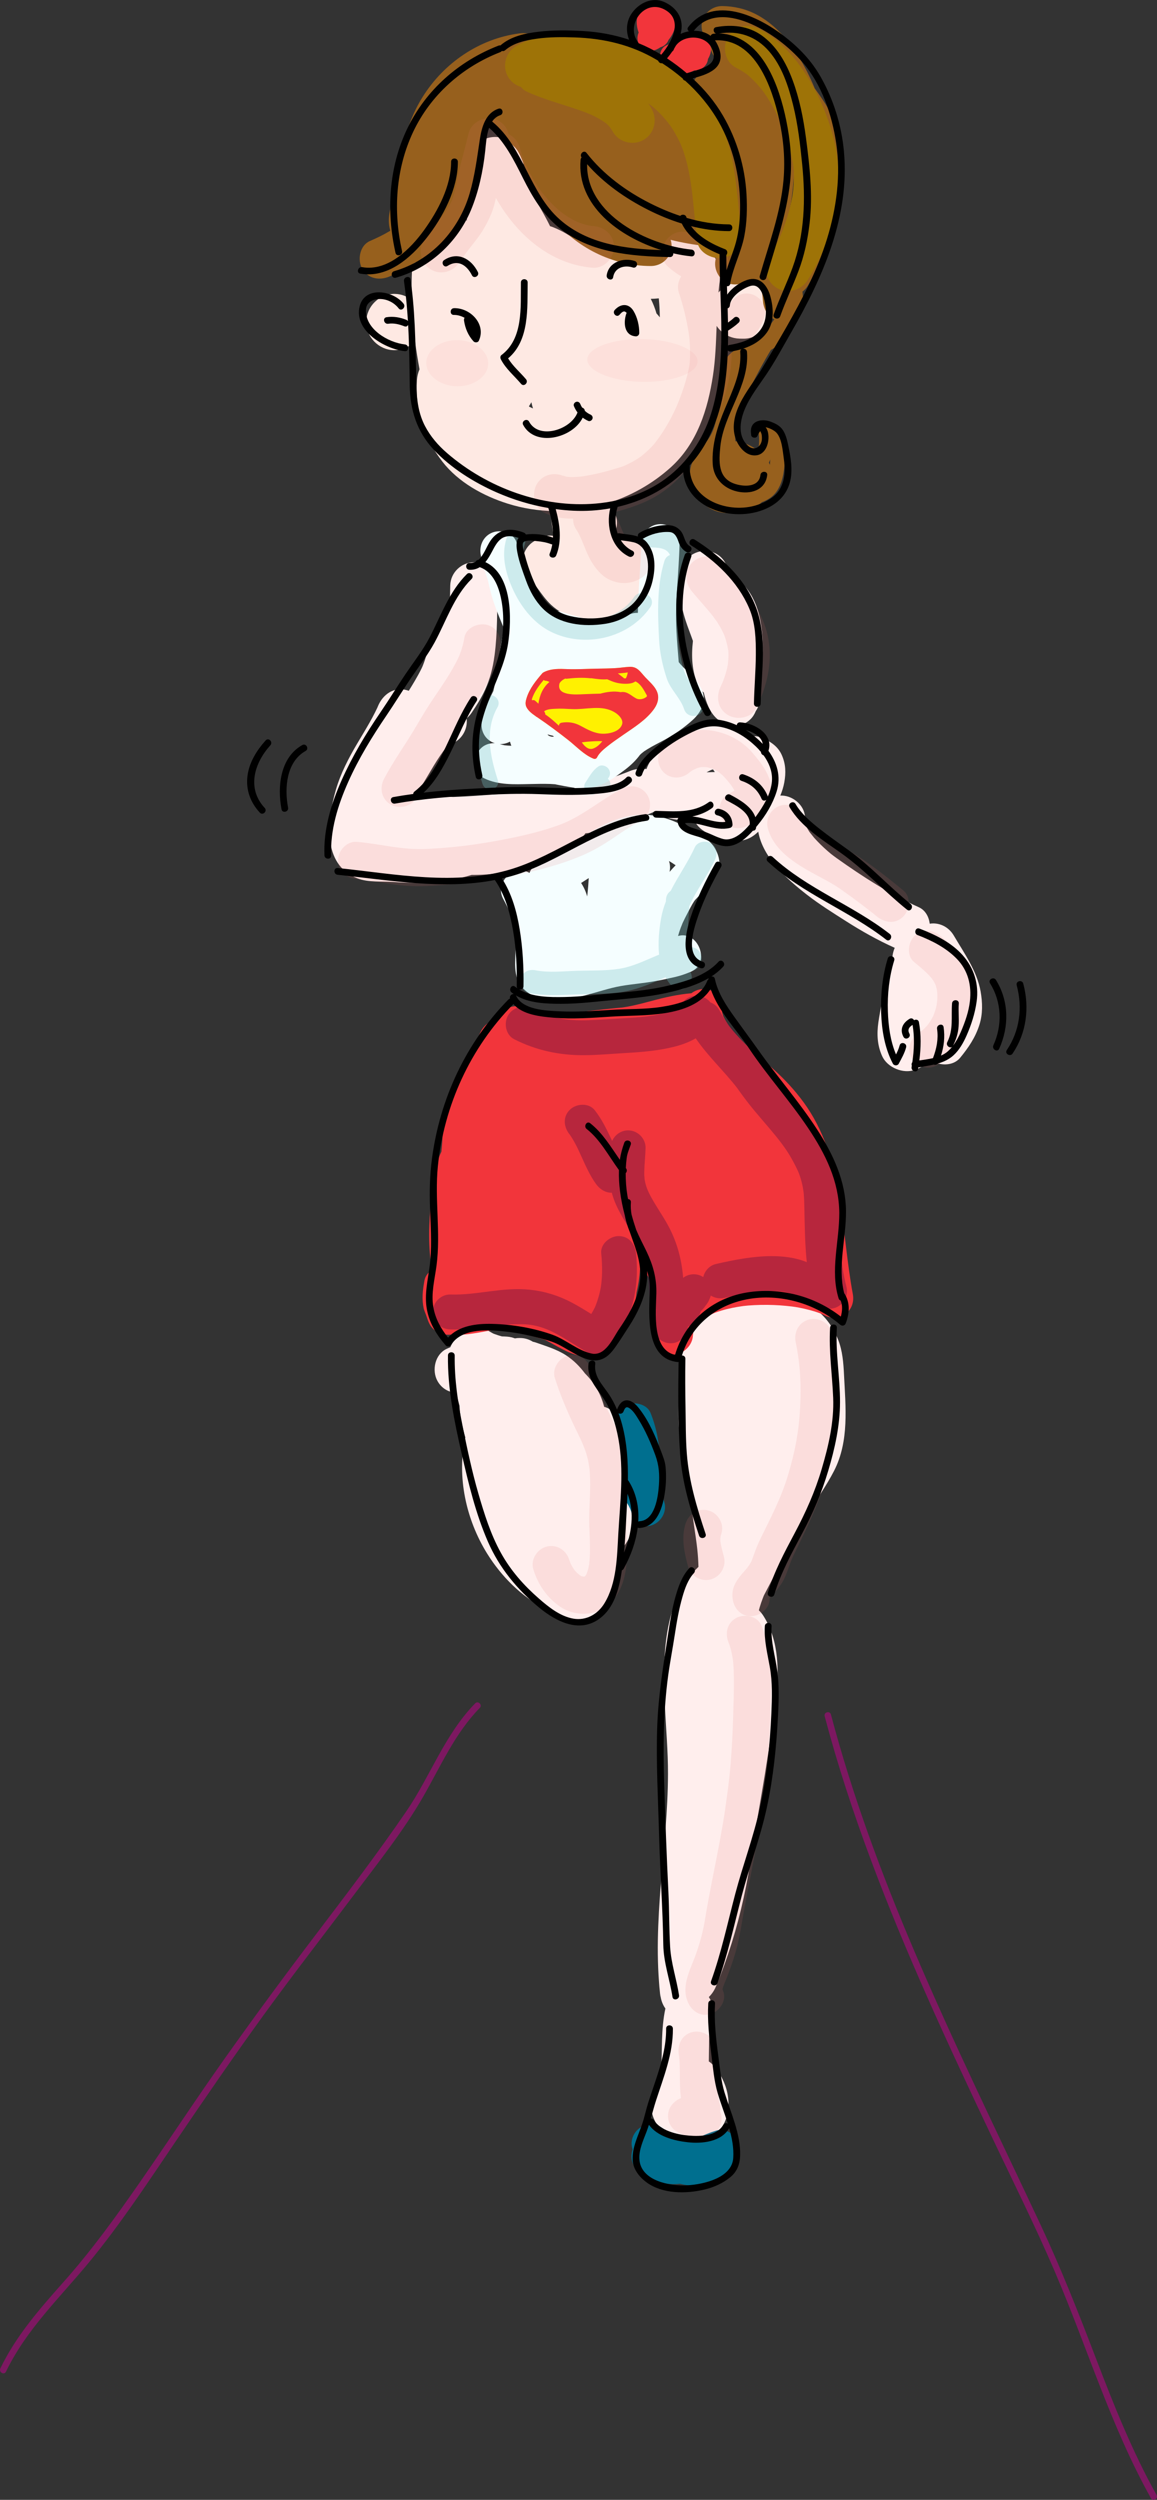
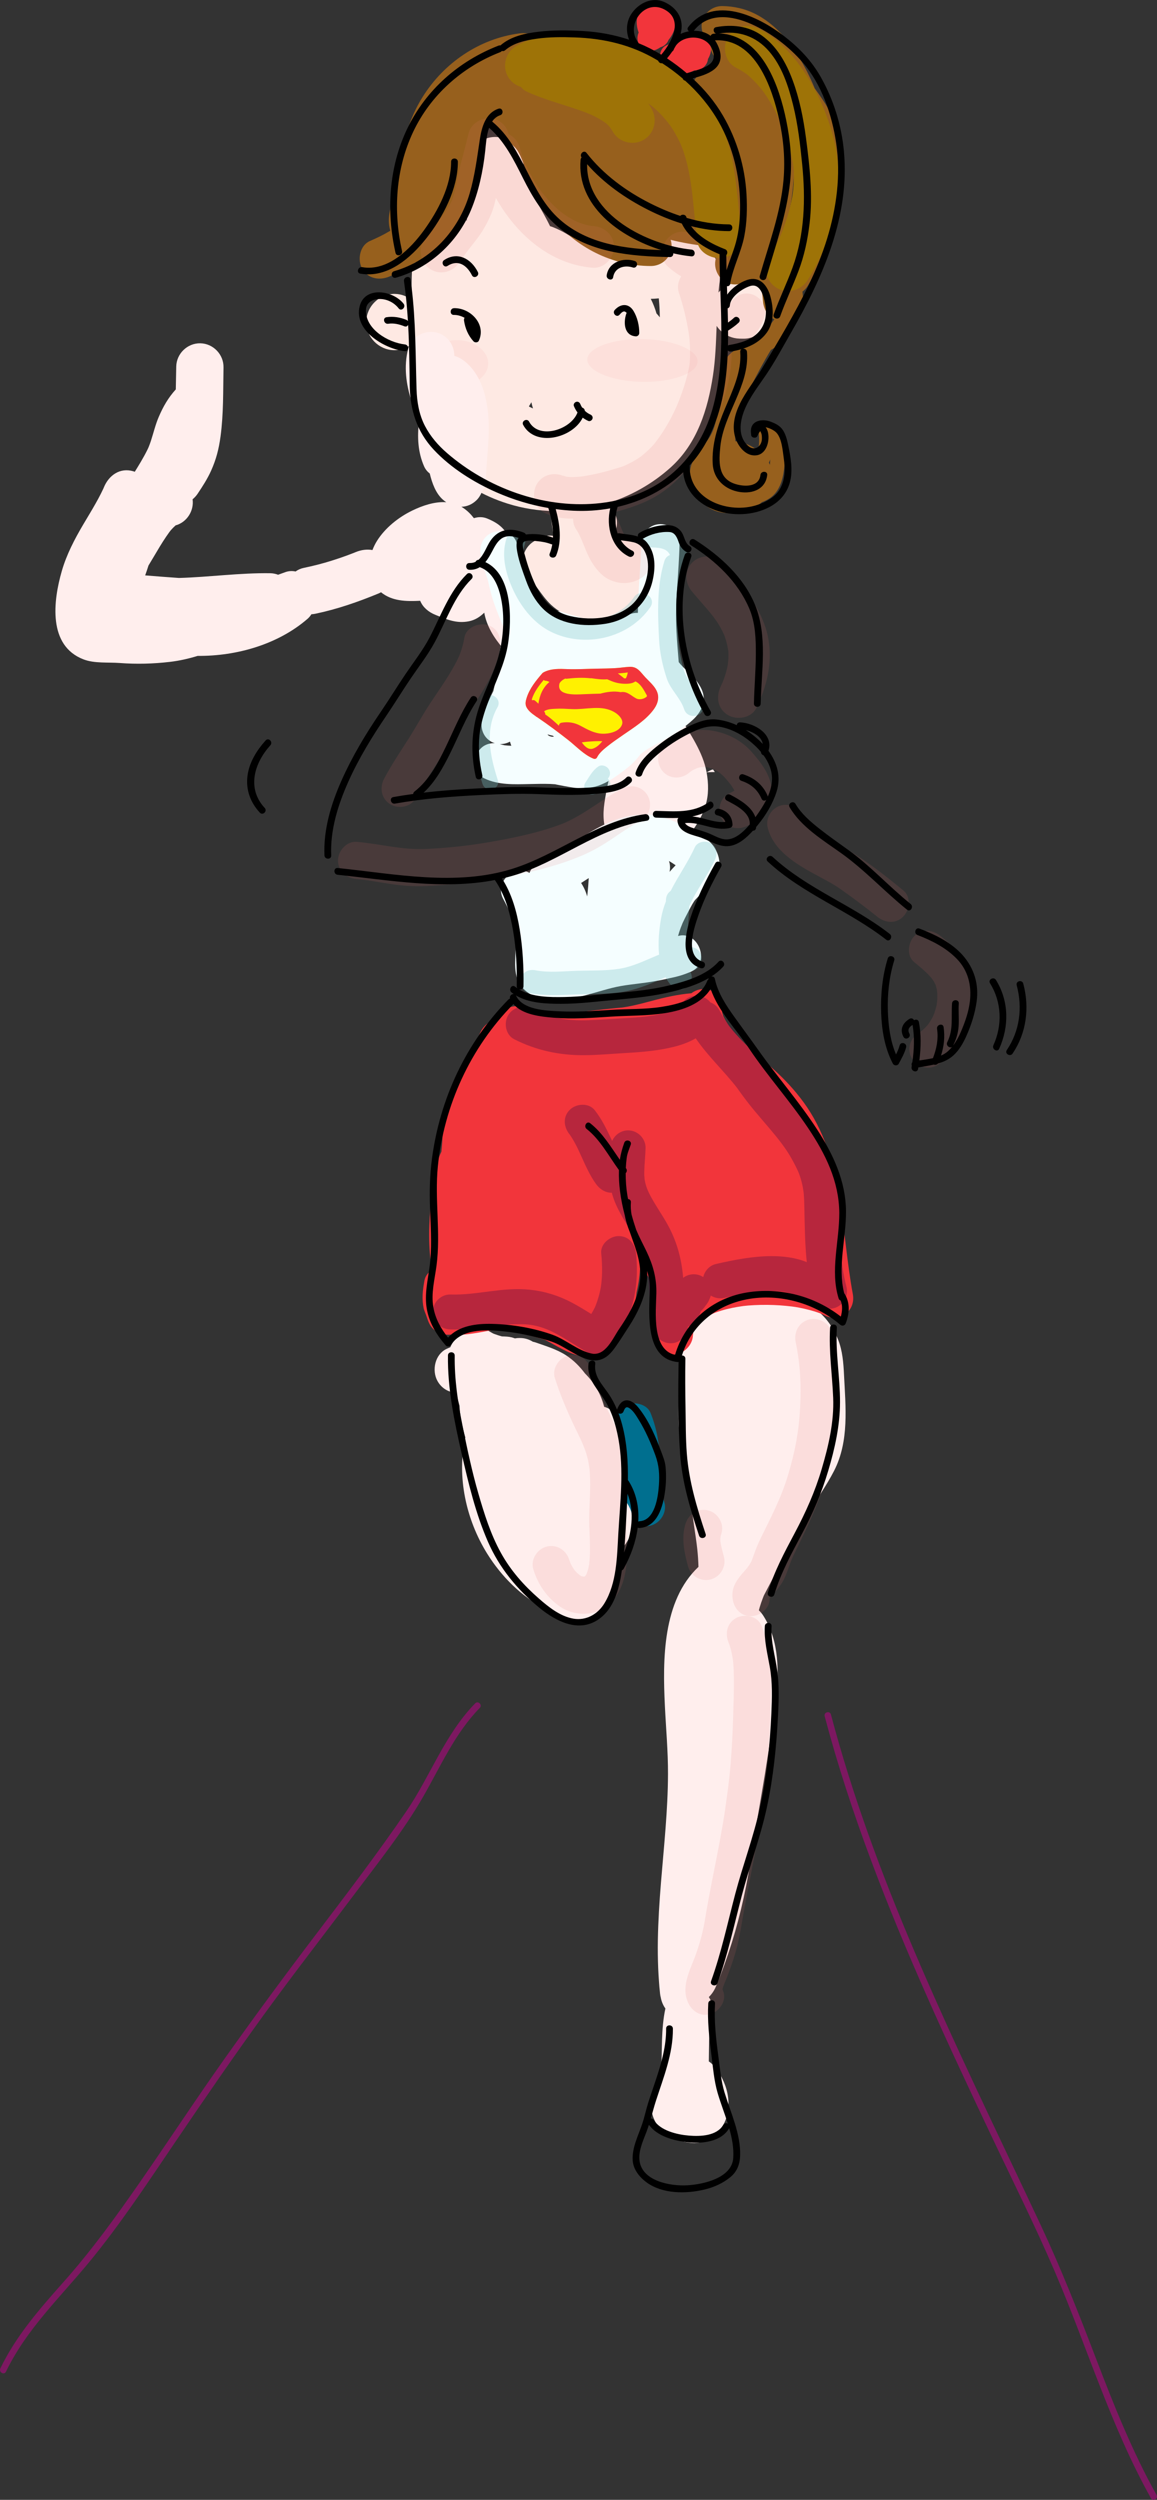
<svg xmlns="http://www.w3.org/2000/svg" version="1.1" viewBox="0 0 238.31 514.62">
  <rect x="0" y="0" width="238.31" height="514.62" fill="#333333" stroke="none" />
  <defs>
    <clipPath id="t">
      <path d="m120.97 69.797h22.714v8.818h-22.714z" />
    </clipPath>
    <clipPath id="i">
      <path d="m87.802 70.016h12.75v9.505h-12.75z" />
    </clipPath>
    <clipPath id="g">
      <path d="m110 47.688h47.614v72.342h-47.614z" />
    </clipPath>
    <clipPath id="f">
      <path d="m86.642 24.357h39.823v31.716h-39.823z" />
    </clipPath>
    <clipPath id="e">
      <path d="m141.38 114.54h17.179v33.242h-17.179z" />
    </clipPath>
    <clipPath id="d">
      <path d="m158.02 165.69h29.141v24.095h-29.141z" />
    </clipPath>
    <clipPath id="c">
      <path d="m187.21 191.61h13.509v28.193h-13.509z" />
    </clipPath>
    <clipPath id="b">
      <path d="m135.56 150.26h23.472v20.222h-23.472z" />
    </clipPath>
    <clipPath id="a">
      <path d="m78.595 128.52h24.47v37.591h-24.47z" />
    </clipPath>
    <clipPath id="s">
      <path d="m69.62 161.87h64.267v20.567h-64.267z" />
    </clipPath>
    <clipPath id="r">
      <path d="m150.85 271.52h21.689v61.191h-21.689z" />
    </clipPath>
    <clipPath id="q">
      <path d="m140.75 310.82h8.48v14.459h-8.48z" />
    </clipPath>
    <clipPath id="p">
      <path d="m141.18 332.64h17.651v82.138h-17.651z" />
    </clipPath>
    <clipPath id="o">
      <path d="m109.7 278.93h19.469v53.292h-19.469z" />
    </clipPath>
    <clipPath id="n">
      <path d="m103.83 109.52h30.455v22.172h-30.455z" />
    </clipPath>
    <clipPath id="m">
      <path d="m132.14 108.74h12.699v38.639h-12.699z" />
    </clipPath>
    <clipPath id="l">
      <path d="m97.671 143.09h5.04v19.408h-5.04z" />
    </clipPath>
    <clipPath id="k">
      <path d="m107.19 173.27h40.394v31.587h-40.394z" />
    </clipPath>
    <clipPath id="j">
      <path d="m104.17 205.01h70.288v71.515h-70.288z" />
    </clipPath>
    <clipPath id="h">
      <path d="m89.137 254.46h42.042v24.249h-42.042z" />
    </clipPath>
  </defs>
  <path d="m134.87 0.202c-2.367-0.244-3.672 2.279-3.723 4.258-0.018 0.738 0.122 1.513 0.399 2.241-0.356 0.794-0.322 1.792 0.102 2.517 0.779 1.329 2.315 1.561 3.623 0.95 0.266-0.124 0.525-0.278 0.78-0.447 0.6-0.174 1.137-0.555 1.495-1.165 0.059-0.103 0.102-0.214 0.146-0.324 0.64-0.783 1.125-1.689 1.337-2.608 0.647-2.808-1.438-5.142-4.159-5.422" fill="#F2353B" />
  <path d="m145.2 7.58c-0.855-0.501-1.942-0.443-2.76 0.064-0.174-0.016-0.341-0.043-0.528-0.036-1.716 0.068-3.163 1.061-4.682 1.738-1.32 0.588-1.619 2.482-0.951 3.623 0.495 0.845 1.278 1.235 2.117 1.262 0.637 0.886 1.82 1.498 2.861 1.059 0.591-0.25 1.19-0.504 1.761-0.79 0.063 0 0.12 3e-3 0.183 2e-3 1.311-0.023 2.507-1.038 2.626-2.359 0.27-0.455 0.483-0.965 0.59-1.572 0.209-1.186-0.121-2.348-1.217-2.991" fill="#F2353B" />
  <path d="m136.84 309.27c-0.2-0.704-0.365-1.41-0.498-2.131-0.04-0.228-0.073-0.459-0.105-0.69 0.042 0.242-0.08-0.837-0.078-0.81-0.125-1.552-0.132-3.112-0.187-4.668-0.123-3.529-0.653-6.803-1.968-10.085-0.799-1.996-3.675-2.461-5.363-1.513-2.052 1.149-2.315 3.37-1.515 5.364 0.3 0.751 0.633 2.386 0.806 3.566 5e-3 0.057 0.018 0.186 0.038 0.399 0.038 0.422 0.06 0.847 0.085 1.272 0.039 0.708 0.056 1.414 0.077 2.123 0.09 3.063 0.226 6.163 1.07 9.126 0.589 2.066 2.67 3.386 4.796 2.843 2.036-0.519 3.432-2.729 2.842-4.796" fill="#006F8F" />
  <path d="m135.22 64.53c-0.301-1.042-0.696-2.06-1.183-3.011 0.479-9e-3 0.959-0.032 1.439-0.08 0.071-7e-3 0.139-0.017 0.211-0.025 2e-3 0.013 4e-3 0.025 5e-3 0.038 8e-3 0.091 0.018 0.181 0.027 0.272 0.048 0.506 0.083 1.014 0.113 1.521 0.042 0.693 0.063 1.387 0.071 2.081-0.216-0.274-0.444-0.539-0.683-0.796m-25.619 19.473-0.638-0.294c6e-3 -0.042 0.011-0.087 0.017-0.13 0.173-0.249 0.328-0.507 0.465-0.776 0.096 0.432 0.206 0.86 0.332 1.284-0.059-0.027-0.118-0.057-0.176-0.084m43.657-25.867c-0.032 0-0.062 2e-3 -0.092 2e-3 -0.047-2e-3 -0.094-5e-3 -0.14-6e-3l-0.465-9e-3c-1.529-0.029-3.025 0.559-4.128 1.621-0.157 0.152-0.304 0.313-0.442 0.48 0.014-0.158 0.023-0.317 0.039-0.476 0.036-0.389 0.079-0.778 0.122-1.167 0.043-0.368 0.306-2.192 0.028-0.389 0.25-1.623 0.339-2.979-0.501-4.476-0.619-1.104-1.597-1.982-2.751-2.486-0.454-0.701-1.042-1.304-1.798-1.765-1.923-1.176-3.878-0.935-5.85-0.11 1.351-0.565 0.052-0.04-0.209 0.048-0.492 0.164-0.996 0.285-1.5 0.399-0.087 0.02-0.176 0.034-0.264 0.05-0.195 0.017-0.758 0.08-0.989 0.088-1.616 0.054-3.236-0.14-4.844-0.27-2.389-0.193-4.744-0.159-7.128 0.068-0.902 0.086-1.887 0.188-2.907 0.326-1.8-1.416-3.502-2.511-5.696-3.356-0.144-0.055-0.294-0.099-0.446-0.137-0.114-0.234-0.23-0.468-0.347-0.699-1.182-2.34-2.575-4.566-3.763-6.904-0.266-0.524-0.512-1.059-0.75-1.598-0.108-0.295-0.2-0.594-0.292-0.894-0.097-0.315-0.177-0.634-0.247-0.955-8e-3 -0.185-0.11-1.067-0.098-1.42 0.065-3.158-2.533-5.843-5.685-5.903-3.199-0.059-5.793 2.53-5.903 5.687-0.08 3.868-0.29 7.744-0.052 11.596-0.746-1.151-1.896-2.018-3.217-2.408-2.774-0.819-6.643 0.8-7.203 3.914-0.116 0.64-0.207 1.279-0.276 1.916-0.575 4.306-0.78 8.575-0.652 12.864-0.964-0.768-2.169-1.241-3.473-1.265-3.159-0.06-5.844 2.527-5.902 5.686-0.06 3.158 2.527 5.843 5.684 5.903 1.706 0.031 3.272-0.708 4.363-1.892 0.248 1.944 0.567 3.895 0.928 5.833-0.294 0.673-0.48 1.407-0.535 2.175-0.448 6.216 1.459 11.961 5.249 16.839 3.285 4.231 8.391 7.045 13.422 8.63 3.134 0.989 6.367 1.488 9.593 1.537-0.403 0.675-0.614 1.446-0.525 2.262 0.107 0.995 0.237 1.924 0.46 2.856-0.243-0.043-0.491-0.074-0.744-0.078-1.121-0.022-2.17 0.358-3.012 1-0.423 0.211-0.816 0.48-1.161 0.811-1.971 1.901-1.882 4.896-0.128 6.884 0.305 0.345 0.594 0.7 0.879 1.06 0.164 0.225 0.641 0.863 0.768 1.039 0.874 1.207 1.741 2.452 2.84 3.471 2.968 2.749 6.641 3.464 10.558 2.838 3.28-0.524 6.465-2.581 8.436-5.204 2.496-3.32 1.67-7.959-1.386-10.604-1.284-1.111-2.762-1.737-4.458-1.397 7e-3 -0.136 0.011-0.271 0.021-0.408 2e-3 -0.052 0.01-0.117 0.018-0.187 0.044-0.182 0.095-0.361 0.154-0.539 0.659-2.004-0.239-4.182-1.886-5.361 4.823-1.482 9.341-3.994 13.157-7.424 5.469-4.915 7.674-11.966 8.732-19.014 0.492-3.285 0.608-6.619 0.735-9.934 3e-3 -0.064 6e-3 -0.128 8e-3 -0.192 0.196 0.3 0.421 0.585 0.673 0.846 1.062 1.102 2.536 1.745 4.065 1.775l0.465 8e-3c0.046 1e-3 0.094-1e-3 0.144-1e-3 0.029 1e-3 0.057 4e-3 0.088 5e-3 3.157 0.059 5.842-2.527 5.901-5.687 0.06-3.157-2.526-5.842-5.685-5.902" fill="#FEE9E3" />
  <path d="m163.31 40.701c-0.061 0.697-0.145 1.392-0.236 2.085-8e-3 0.064-0.041 0.284-0.071 0.463-0.047 0.281-0.095 0.56-0.146 0.84-0.07 0.395-0.152 0.788-0.236 1.181-0.044 0.11-0.085 0.221-0.128 0.331-0.141 0.354-0.288 0.705-0.438 1.057-0.045 0.107-0.077 0.187-0.101 0.247-0.019 0.039-0.039 0.081-0.061 0.132-0.03 0.067-0.063 0.133-0.095 0.199 0.86-3.535 1.5-7.12 1.695-10.76 7e-3 -0.165 0.01-0.329 0.016-0.493 0.014 1.575-0.06 3.152-0.199 4.718m-4.659 53.904c-9e-3 0.271-0.025 0.53-0.039 0.767-8e-3 0.105-0.016 0.213-0.023 0.321-0.068-0.154-0.142-0.306-0.223-0.455 0.107-0.209 0.199-0.419 0.285-0.633m14.962-61.112c-0.015-3.565-0.902-6.955-2.493-10.129-0.916-1.828-2.098-3.504-3.303-5.161-0.974-2.348-2.109-4.627-3.452-6.761-2.799-4.437-6.81-8.55-12.09-9.771-1.146-0.265-2.337-0.412-3.515-0.423-2.274-0.017-4.207 1.802-4.249 4.094-0.025 1.423 0.704 2.732 1.817 3.511-0.078 1.143 0.3 2.317 1.134 3.205 0.142 0.151 0.278 0.309 0.407 0.469 0.042 0.05 0.076 0.092 0.106 0.129 6e-3 7e-3 0.011 0.013 0.017 0.021 0.057 0.084 0.116 0.169 0.175 0.252-2.526 0.438-4.545 2.005-5.587 4.484-0.049 0.118-0.09 0.238-0.124 0.361-2.272-2.338-4.862-4.357-7.792-5.962-2.841-1.556-5.934-2.782-9.115-3.414-2.052-0.408-3.951-0.49-5.925-0.349-2.282-0.727-4.66-1.235-7.051-1.205-1.027 0.013-2.09 0.072-3.131 0.235-0.761-0.252-1.611-0.315-2.469-0.202-8.267 1.081-15.573 6.098-19.952 13.127-3.73 5.985-4.769 12.678-5.515 19.458-0.943 2.611-1.938 5.405-1.111 8.03-0.04 0.024-0.079 0.049-0.119 0.074-1.304 0.789-2.685 1.443-4.081 2.049-2.086 0.905-2.632 3.849-1.604 5.68 1.196 2.13 3.594 2.508 5.68 1.603 1.859-0.806 3.626-1.755 5.26-2.861 0.175-0.02 0.348-0.045 0.522-0.088 4.695-1.133 8.053-5.477 10.122-9.582 2.164-4.292 3.712-9.358 2.773-14.186 0.545-1.539 1.112-3.07 1.719-4.586 0.191 0.43 0.471 0.819 0.847 1.139 0.795 0.674 1.608 1.324 2.447 1.942 0.328 0.24 0.658 0.474 0.987 0.711 0.098 0.069 0.404 0.308 0.573 0.437 0.193 0.171 0.381 0.349 0.564 0.533 0.1 0.102 0.419 0.526 0.514 0.642 0.177 0.293 0.335 0.599 0.488 0.905 0.059 0.119 0.549 1.282 0.43 0.971 0.848 2.139 1.6 4.317 2.581 6.403 0.932 1.985 2.242 3.777 3.594 5.493 4.876 6.183 12.505 10.006 20.389 9.993 2.274-4e-3 4.207-1.785 4.25-4.094 8e-3 -0.447-0.061-0.884-0.193-1.299 2.326 0.583 4.692 1.002 7.068 1.253 0.545 0.933 1.442 1.647 2.502 1.944-0.971 1.857-0.162 4.314 1.597 5.389 1.422 0.868 3.061 0.75 4.353-0.057 0.989 0.548 1.987 0.625 2.909 0.368 0.087 0.365 0.165 0.73 0.235 1.097 0.089 0.45 0.154 0.905 0.219 1.358 8e-3 0.055 0.014 0.101 0.018 0.143 0.037 0.35 0.065 0.701 0.093 1.052 0.135 1.659 0.958 3.138 2.346 3.831-0.979 1.277-1.896 2.602-2.761 3.962-1.214 0.607-2.545 1.074-3.749 1.566-1.305 0.534-2.46 1.216-3.284 2.389-0.844 1.197-0.998 2.824-1.186 4.225-0.271 2.041-0.467 4.081-0.661 6.131-0.196 2.069-0.56 4.097-1.639 5.902-0.915 1.527-2.212 2.784-3.125 4.316-0.54 0.905-0.857 1.864-0.98 2.853-0.197 0.897-0.159 1.842 0.126 2.74 0.239 0.748 0.83 1.081 1.422 1.085 0.018 0.082 0.033 0.165 0.056 0.247 1.091 4.274 5.582 5.008 9.293 4.206 1.388-0.301 2.866-1.007 3.938-1.996 0.556-0.201 1.093-0.466 1.601-0.806 2.256-1.503 2.83-4.341 3.073-6.872 0.229-2.365 0.104-5.715-1.809-7.436-0.389-0.35-0.832-0.45-1.243-0.39-0.931-0.568-2.387-0.203-2.271 1.158 0.106 1.267 0.144 2.509-0.163 3.691-1.141-0.85-2.475-1.453-3.749-1.761-0.3-0.071-0.6-0.112-0.899-0.124-0.334-3.806 1.368-7.634 3.119-11.124 1.296-2.577 2.66-5.176 4.192-7.664 2.489-1.468 4.329-3.598 4.825-6.596 1.147-0.741 1.986-1.981 1.873-3.376-0.056-0.683-0.12-1.364-0.194-2.044 0.421-0.309 0.791-0.699 1.075-1.166 2.077-3.409 3.386-7.204 4.228-11.099 1.806-4.565 3.047-9.386 3.027-14.273" fill="#97601D" />
  <g clip-path="url(#t)" opacity=".13">
    <path d="m132.41 69.802c-6.19-0.115-11.394 1.792-11.438 4.192-0.047 2.4 5.083 4.5 11.272 4.616 6.192 0.116 11.396-1.791 11.441-4.191 0.045-2.401-5.084-4.501-11.275-4.617" fill="#F4A2A0" />
  </g>
  <g clip-path="url(#i)" opacity=".13">
    <path d="m94.266 70.018c-3.475-0.065-6.414 2.042-6.463 4.631-0.048 2.591 2.811 4.807 6.285 4.871 3.475 0.065 6.414-2.042 6.464-4.632 0.047-2.59-2.812-4.806-6.286-4.87" fill="#F4A2A0" />
  </g>
-   <path d="m145.54 158.99c0.1-0.055 0.198-0.109 0.298-0.163 0.241-0.128 0.488-0.243 0.735-0.358 8e-3 -3e-3 0.015-4e-3 0.024-7e-3 0.064-0.023 0.157-0.046 0.262-0.07 0.127 0.185 0.252 0.366 0.379 0.541-0.565 8e-3 -1.132 0.028-1.698 0.057m56.435 45.088c-0.736-4.159-3.422-7.925-5.524-11.491-0.876-1.488-2.412-2.457-4.156-2.49-0.26-5e-3 -0.525 0.017-0.793 0.06-0.179-1.437-0.916-2.792-2.253-3.393-5.975-2.687-11.563-6.299-16.896-10.086-0.406-0.289-0.802-0.59-1.196-0.895-5e-3 -4e-3 -8e-3 -8e-3 -0.013-0.012-0.238-0.196-0.47-0.396-0.703-0.598-0.973-0.845-1.893-1.752-2.755-2.711-0.174-0.196-0.845-1.072-0.937-1.169-0.242-0.367-0.463-0.748-0.671-1.136-0.044-0.081-0.108-0.22-0.166-0.344-0.033-0.105-0.064-0.21-0.094-0.316-0.017-0.062-0.035-0.145-0.051-0.23 3e-3 -0.177 0.016-0.355 0.032-0.531 0.243-2.646-2.27-4.912-4.778-4.959-0.1-1e-3 -0.199 5e-3 -0.297 9e-3 0.36-0.879 0.647-1.78 0.815-2.699 0.364-2.02 0.32-3.815-0.545-5.721-0.826-1.817-2.478-2.842-4.25-3.551-0.885-0.354-1.824-0.333-2.698-0.055-0.653-0.843-1.377-1.578-2.338-2.201-0.077-0.05-0.156-0.098-0.236-0.145 1.092-0.033 2.173-0.448 3.084-1.326 0.485-0.467 0.862-1.057 1.114-1.703 0.52-0.756 0.835-1.661 0.856-2.631 0.088-3.747 0.66-7.46 0.575-11.216-0.104-4.582-1.101-9.824-4.793-12.941-0.696-0.586-1.481-1.017-2.295-1.253 4e-3 -2.123-1.287-4.104-3.453-4.743-2.478-0.732-5.384 0.719-6.05 3.287-0.948 3.655-0.429 7.337 0.716 10.88 0.455 1.408 1.014 2.78 1.5 4.176-0.351 3.105-0.235 6.208 1.068 9.16 0.265 0.598 0.669 1.086 1.162 1.468 0.476 1.972 1.223 4.074 2.717 5.387 0.216 0.19 0.442 0.362 0.678 0.517-2.387-0.163-4.896 0.699-6.985 1.71-2.838 1.372-5.599 3.566-7.285 6.256-0.353 0.565-0.671 1.204-0.931 1.882-1.112-0.209-2.326-0.042-3.474 0.432-0.149 0.062-0.252 0.104-0.318 0.131-0.022 0.01-0.045 0.018-0.068 0.028-0.527 0.207-1.057 0.403-1.587 0.598-0.938 0.345-1.886 0.66-2.837 0.961-1.942 0.617-3.918 1.12-5.912 1.532-0.607 0.126-1.157 0.382-1.635 0.732-0.685-0.143-1.399-0.12-2.091 0.126-0.504 0.179-1.008 0.362-1.513 0.544-0.502-0.191-1.04-0.305-1.601-0.313-6.292-0.093-12.545 0.798-18.823 0.976-2.319-0.16-4.637-0.342-6.953-0.53 0.24-0.671 0.468-1.347 0.679-2.028 0.796-1.294 1.55-2.618 2.343-3.919 0.417-0.685 0.85-1.36 1.298-2.027 0.214-0.32 0.438-0.633 0.663-0.944 0.06-0.082 0.176-0.23 0.285-0.366 0.311-0.357 0.644-0.693 0.996-1.01 2.336-0.641 3.829-3.012 3.503-5.372 0.393-0.324 0.747-0.71 1.043-1.15 1.017-1.515 2.004-3.047 2.758-4.714 1.053-2.328 1.608-4.509 1.951-7.048 0.635-4.682 0.527-9.529 0.616-14.245 0.049-2.654-2.124-4.909-4.777-4.959-2.653-0.049-4.909 2.124-4.958 4.776-0.03 1.571-0.055 3.144-0.093 4.717-1.57 1.741-2.575 3.491-3.499 5.634-0.687 1.593-1.089 3.302-1.622 4.952-0.125 0.392-0.275 0.777-0.423 1.161-0.053 0.124-0.091 0.216-0.117 0.28-0.065 0.137-0.129 0.275-0.196 0.412-0.407 0.838-0.868 1.648-1.335 2.45-0.408 0.698-0.832 1.384-1.259 2.069-0.1-0.037-0.202-0.073-0.302-0.103-2.748-0.812-5.037 0.838-6.051 3.287-0.05 0.119-0.085 0.205-0.109 0.266-0.162 0.351-0.335 0.697-0.508 1.043-0.346 0.693-0.722 1.371-1.101 2.047-0.824 1.466-1.706 2.898-2.561 4.346-1.774 3.006-3.417 6.16-4.39 9.525-1.785 6.171-2.907 15.391 4.48 18.217 2.242 0.857 5.068 0.561 7.43 0.738 3.488 0.262 6.894 0.174 10.365-0.232 1.941-0.227 3.843-0.661 5.706-1.232 8.067 0.071 16.579-2.388 22.634-7.634 0.317-0.276 0.575-0.592 0.788-0.934 0.263-0.015 0.527-0.049 0.792-0.103 4.507-0.933 8.817-2.436 13.066-4.188 0.169-0.07 0.327-0.152 0.478-0.243 2.25 1.844 5.142 1.907 8.071 1.759 0.546 1.344 1.71 2.324 3.151 2.903 2.315 0.931 4.286 1.824 6.868 1.321 1.26-0.244 2.297-0.91 3.178-1.779 0.937 5.395 6.011 9.859 10.056 12.998 2.536 1.969 5.303 3.694 8.009 5.418 3.19 2.032 6.484 3.896 9.936 5.447 0.036 0.017 0.072 0.03 0.108 0.045-0.235 0.552-0.394 1.148-0.468 1.772-0.019 0.174-0.044 0.348-0.065 0.521-0.014 0.07-0.03 0.173-0.054 0.308-0.1 0.567-0.227 1.132-0.351 1.694-0.254 1.135-0.551 2.26-0.843 3.385-0.657 2.532-1.206 5.049-1.581 7.641-0.348 2.4-0.24 4.725 0.765 6.957 1.078 2.393 4.337 3.723 6.787 2.848 1.209-0.432 2.261-1.127 3.171-1.997 1.824 1.19 4.662 1.286 6.12-0.496 1.714-2.091 3.139-4.177 3.964-6.786 0.712-2.25 0.645-4.598 0.242-6.891" fill="#FFEEED" />
+   <path d="m145.54 158.99c0.1-0.055 0.198-0.109 0.298-0.163 0.241-0.128 0.488-0.243 0.735-0.358 8e-3 -3e-3 0.015-4e-3 0.024-7e-3 0.064-0.023 0.157-0.046 0.262-0.07 0.127 0.185 0.252 0.366 0.379 0.541-0.565 8e-3 -1.132 0.028-1.698 0.057c-0.736-4.159-3.422-7.925-5.524-11.491-0.876-1.488-2.412-2.457-4.156-2.49-0.26-5e-3 -0.525 0.017-0.793 0.06-0.179-1.437-0.916-2.792-2.253-3.393-5.975-2.687-11.563-6.299-16.896-10.086-0.406-0.289-0.802-0.59-1.196-0.895-5e-3 -4e-3 -8e-3 -8e-3 -0.013-0.012-0.238-0.196-0.47-0.396-0.703-0.598-0.973-0.845-1.893-1.752-2.755-2.711-0.174-0.196-0.845-1.072-0.937-1.169-0.242-0.367-0.463-0.748-0.671-1.136-0.044-0.081-0.108-0.22-0.166-0.344-0.033-0.105-0.064-0.21-0.094-0.316-0.017-0.062-0.035-0.145-0.051-0.23 3e-3 -0.177 0.016-0.355 0.032-0.531 0.243-2.646-2.27-4.912-4.778-4.959-0.1-1e-3 -0.199 5e-3 -0.297 9e-3 0.36-0.879 0.647-1.78 0.815-2.699 0.364-2.02 0.32-3.815-0.545-5.721-0.826-1.817-2.478-2.842-4.25-3.551-0.885-0.354-1.824-0.333-2.698-0.055-0.653-0.843-1.377-1.578-2.338-2.201-0.077-0.05-0.156-0.098-0.236-0.145 1.092-0.033 2.173-0.448 3.084-1.326 0.485-0.467 0.862-1.057 1.114-1.703 0.52-0.756 0.835-1.661 0.856-2.631 0.088-3.747 0.66-7.46 0.575-11.216-0.104-4.582-1.101-9.824-4.793-12.941-0.696-0.586-1.481-1.017-2.295-1.253 4e-3 -2.123-1.287-4.104-3.453-4.743-2.478-0.732-5.384 0.719-6.05 3.287-0.948 3.655-0.429 7.337 0.716 10.88 0.455 1.408 1.014 2.78 1.5 4.176-0.351 3.105-0.235 6.208 1.068 9.16 0.265 0.598 0.669 1.086 1.162 1.468 0.476 1.972 1.223 4.074 2.717 5.387 0.216 0.19 0.442 0.362 0.678 0.517-2.387-0.163-4.896 0.699-6.985 1.71-2.838 1.372-5.599 3.566-7.285 6.256-0.353 0.565-0.671 1.204-0.931 1.882-1.112-0.209-2.326-0.042-3.474 0.432-0.149 0.062-0.252 0.104-0.318 0.131-0.022 0.01-0.045 0.018-0.068 0.028-0.527 0.207-1.057 0.403-1.587 0.598-0.938 0.345-1.886 0.66-2.837 0.961-1.942 0.617-3.918 1.12-5.912 1.532-0.607 0.126-1.157 0.382-1.635 0.732-0.685-0.143-1.399-0.12-2.091 0.126-0.504 0.179-1.008 0.362-1.513 0.544-0.502-0.191-1.04-0.305-1.601-0.313-6.292-0.093-12.545 0.798-18.823 0.976-2.319-0.16-4.637-0.342-6.953-0.53 0.24-0.671 0.468-1.347 0.679-2.028 0.796-1.294 1.55-2.618 2.343-3.919 0.417-0.685 0.85-1.36 1.298-2.027 0.214-0.32 0.438-0.633 0.663-0.944 0.06-0.082 0.176-0.23 0.285-0.366 0.311-0.357 0.644-0.693 0.996-1.01 2.336-0.641 3.829-3.012 3.503-5.372 0.393-0.324 0.747-0.71 1.043-1.15 1.017-1.515 2.004-3.047 2.758-4.714 1.053-2.328 1.608-4.509 1.951-7.048 0.635-4.682 0.527-9.529 0.616-14.245 0.049-2.654-2.124-4.909-4.777-4.959-2.653-0.049-4.909 2.124-4.958 4.776-0.03 1.571-0.055 3.144-0.093 4.717-1.57 1.741-2.575 3.491-3.499 5.634-0.687 1.593-1.089 3.302-1.622 4.952-0.125 0.392-0.275 0.777-0.423 1.161-0.053 0.124-0.091 0.216-0.117 0.28-0.065 0.137-0.129 0.275-0.196 0.412-0.407 0.838-0.868 1.648-1.335 2.45-0.408 0.698-0.832 1.384-1.259 2.069-0.1-0.037-0.202-0.073-0.302-0.103-2.748-0.812-5.037 0.838-6.051 3.287-0.05 0.119-0.085 0.205-0.109 0.266-0.162 0.351-0.335 0.697-0.508 1.043-0.346 0.693-0.722 1.371-1.101 2.047-0.824 1.466-1.706 2.898-2.561 4.346-1.774 3.006-3.417 6.16-4.39 9.525-1.785 6.171-2.907 15.391 4.48 18.217 2.242 0.857 5.068 0.561 7.43 0.738 3.488 0.262 6.894 0.174 10.365-0.232 1.941-0.227 3.843-0.661 5.706-1.232 8.067 0.071 16.579-2.388 22.634-7.634 0.317-0.276 0.575-0.592 0.788-0.934 0.263-0.015 0.527-0.049 0.792-0.103 4.507-0.933 8.817-2.436 13.066-4.188 0.169-0.07 0.327-0.152 0.478-0.243 2.25 1.844 5.142 1.907 8.071 1.759 0.546 1.344 1.71 2.324 3.151 2.903 2.315 0.931 4.286 1.824 6.868 1.321 1.26-0.244 2.297-0.91 3.178-1.779 0.937 5.395 6.011 9.859 10.056 12.998 2.536 1.969 5.303 3.694 8.009 5.418 3.19 2.032 6.484 3.896 9.936 5.447 0.036 0.017 0.072 0.03 0.108 0.045-0.235 0.552-0.394 1.148-0.468 1.772-0.019 0.174-0.044 0.348-0.065 0.521-0.014 0.07-0.03 0.173-0.054 0.308-0.1 0.567-0.227 1.132-0.351 1.694-0.254 1.135-0.551 2.26-0.843 3.385-0.657 2.532-1.206 5.049-1.581 7.641-0.348 2.4-0.24 4.725 0.765 6.957 1.078 2.393 4.337 3.723 6.787 2.848 1.209-0.432 2.261-1.127 3.171-1.997 1.824 1.19 4.662 1.286 6.12-0.496 1.714-2.091 3.139-4.177 3.964-6.786 0.712-2.25 0.645-4.598 0.242-6.891" fill="#FFEEED" />
  <path d="m128.77 308.86c-0.031-4.851-0.365-9.705-0.788-14.477-0.197-2.237-1.432-4.196-3.547-4.779-4e-3 -0.02-9e-3 -0.04-0.013-0.058-0.716-2.761-2.104-4.981-3.932-6.809-1.097-1.454-2.341-2.72-3.927-3.75-1.861-1.207-4.114-1.876-6.194-2.612-0.203-0.073-0.409-0.123-0.615-0.162-0.749-0.476-1.619-0.748-2.516-0.765l-0.232-4e-3c-0.318-6e-3 -0.634 0.025-0.944 0.081-0.502-0.194-1.04-0.32-1.602-0.362-0.365-0.027-0.729-0.04-1.092-0.048-0.546-0.151-1.082-0.331-1.614-0.526-0.043-0.016-0.08-0.029-0.112-0.042-0.252-0.124-0.493-0.263-0.732-0.407-1.969-1.183-4.499-0.805-6.046 0.79-0.99 0.54-1.703 1.398-2.106 2.405-0.258 0.111-0.516 0.226-0.771 0.348-2.403 1.123-3.097 4.44-1.871 6.625 0.852 1.519 2.281 2.307 3.818 2.414 0.234 0.894 0.478 1.79 0.726 2.681 0.046 2.169 0.555 4.355 1.19 6.51-1.813 8.052 0.15 16.934 4.498 23.926 2.95 4.738 7.033 8.806 12 11.396 3.3 1.721 7.029 3.362 10.685 1.67 2.759-1.277 3.785-4.756 4.331-7.492 0.459-2.297 0.787-4.62 1.011-6.957 1.183-1.397 1.768-2.913 1.969-4.79 0.182-1.707-0.56-3.431-1.574-4.806" fill="#FFEEED" />
  <path d="m173.84 282.95c-0.116-2.381-0.311-4.884-1.196-7.121-1.164-2.934-2.895-5.189-5.534-6.965-3.851-2.59-8.854-3.276-13.391-2.851-5.275 0.493-10.866 2.349-12.745 7.845-0.404 1.181-0.527 2.52-0.365 3.823-0.326 0.632-0.52 1.341-0.536 2.088-0.077 3.736-0.34 7.465-0.343 11.202-4e-3 4.111 0.673 8.038 1.513 12.043 0.178 0.85 0.348 1.703 0.507 2.557 0.08 0.422 0.151 0.846 0.221 1.269 0.034 0.214 0.271 2.017 0.133 0.79 0.238 2.118 0.521 4.227 0.834 6.337 0.126 0.856 0.254 1.712 0.375 2.569 0.061 0.428 0.119 0.857 0.177 1.287 0.017 0.124 0.101 0.85 0.134 1.127 0.126 1.2 0.208 2.403 0.241 3.607-7.423 7-7.373 19.125-6.921 28.552 0.226 4.703 0.661 9.392 0.645 14.106-0.025 7.512-0.853 14.999-1.458 22.48-0.316 3.895-0.563 7.797-0.632 11.704-0.034 1.948-7e-3 3.896 0.073 5.843 0.037 0.898 0.094 1.796 0.16 2.692 0.03 0.4 0.069 0.801 0.092 1.2-0.021-0.371 0.311 3.406 0.184 1.325 0.068 1.124 0.436 2.175 1.046 3.018-0.924 4.256-0.635 8.587-0.874 12.917-0.029 0.542-0.081 1.084-0.139 1.622-0.01 0.076-0.017 0.139-0.024 0.192-0.031 0.167-0.06 0.336-0.095 0.502-0.023 0.108-0.052 0.216-0.077 0.324-0.176 0.266-0.38 0.513-0.564 0.77-1.894 2.668-1.337 6.128 0.722 8.471 1.602 1.826 4.184 2.672 6.521 2.884 2.619 0.238 5.299-1.548 6.497-3.803 2.121-3.996 0.753-9.075-2.193-12.287-0.251-0.271-0.533-0.504-0.832-0.702 1e-3 -0.085 2e-3 -0.175 4e-3 -0.261 0.029-1.659 0.018-3.317 0.089-4.975 0.027-0.649 0.08-1.297 0.148-1.943 0.01-0.049 0.095-0.681 0.121-0.815 0.078-0.395 0.18-0.786 0.285-1.176 0.384-1.435 0.119-2.92-0.644-4.083 0.61-0.585 1.106-1.328 1.456-2.162 2.475-5.903 4.344-12.014 5.718-18.265 0.708-3.217 1.276-6.466 1.785-9.721 0.179-1.135 0.349-2.268 0.516-3.402 0.015-0.106 0.159-1.024 0.126-0.837 0.052-0.32 0.105-0.641 0.158-0.962 0.303-1.807 0.618-3.613 0.935-5.419 1.151-6.632 2.164-13.292 3.036-19.967 0.775-5.937 0.84-12.574-2.528-17.798-0.258-0.402-0.56-0.762-0.895-1.077 0.055-0.215 0.117-0.431 0.177-0.645 0.191-0.655 0.423-1.302 0.666-1.939 0.059-0.158 0.121-0.314 0.184-0.467 1.095-2.068 2.165-4.15 3.223-6.236 0.53-0.924 1.064-1.843 1.595-2.765 1.496-2.605 2.748-5.338 4.3-7.907 1.766-2.923 3.771-5.692 5.335-8.735 3.163-6.155 2.379-13.177 2.054-19.86" fill="#FFEEED" />
  <path d="m152.6 47.385c-0.012-0.096-0.021-0.17-0.028-0.229 0-0.011-1e-3 -0.021-3e-3 -0.033-0.041-0.373-0.08-0.745-0.119-1.118-0.077-0.74-0.146-1.48-0.217-2.22-0.179-1.871-0.368-3.741-0.587-5.608-0.347-2.959-0.826-5.898-1.705-8.752-1.945-6.324-5.73-11.609-10.963-15.604-4.367-3.336-9.833-5.59-15.23-6.545-5.879-1.039-12.023-0.764-17.36 2.16-2.212 1.212-3.009 4.122-1.782 6.311 0.6 1.069 1.576 1.801 2.671 2.138 0.329 0.417 0.746 0.76 1.253 0.99 3.61 1.64 7.422 2.612 11.151 3.927 0.677 0.239 1.345 0.502 2.007 0.777 0.08 0.047 0.828 0.391 1.017 0.49 0.422 0.218 0.832 0.46 1.236 0.709 0.295 0.182 0.578 0.38 0.86 0.582 0.125 0.113 0.247 0.227 0.37 0.342 0.162 0.155 0.317 0.318 0.466 0.485-0.026 1e-3 0.427 0.629 0.552 0.86 1.191 2.225 4.14 3.001 6.312 1.782 2.232-1.252 2.974-4.083 1.781-6.311-0.233-0.435-0.491-0.844-0.765-1.239 0.264 0.189 0.526 0.381 0.785 0.577 0.175 0.147 0.347 0.295 0.519 0.445 0.429 0.376 0.839 0.775 1.237 1.182 0.386 0.392 0.749 0.807 1.102 1.23 0.171 0.206 0.337 0.416 0.506 0.625 0.066 0.094 0.397 0.532 0.451 0.609 0.773 1.122 1.424 2.321 2.004 3.551 0.083 0.179 0.162 0.361 0.24 0.542-0.06-0.132 0.206 0.527 0.257 0.67 0.242 0.668 0.445 1.349 0.639 2.034 0.356 1.253 0.619 2.532 0.848 3.814 0.126 0.706 0.229 1.415 0.33 2.124 0.049 0.358 0.095 0.716 0.139 1.074 4e-3 0.033 7e-3 0.063 0.011 0.09 4e-3 0.036 8e-3 0.073 0.013 0.115 0.357 3.239 0.623 6.486 1.018 9.721 0.305 2.514 3.433 3.908 5.641 3.345 2.681-0.684 3.649-3.135 3.343-5.642" fill="#9E7307" />
  <path d="m171.79 28.887c-1.082-4.49-2.927-8.921-5.344-12.854-2.476-4.028-5.815-7.906-10.095-10.068-2.257-1.14-4.979-0.738-6.374 1.544-1.238 2.025-0.71 5.235 1.544 6.374 0.808 0.407 1.571 0.878 2.305 1.407 0.049 0.037 0.099 0.076 0.148 0.114 0.036 0.03 0.079 0.065 0.129 0.108 0.398 0.343 0.776 0.709 1.146 1.08 0.687 0.687 1.313 1.43 1.914 2.191 0.017 0.021 0.028 0.036 0.042 0.055 0.142 0.199 0.281 0.4 0.419 0.601 0.317 0.461 0.614 0.934 0.907 1.41 1.046 1.703 1.925 3.506 2.7 5.345 0.062 0.161 0.122 0.319 0.182 0.481 0.19 0.504 0.363 1.016 0.534 1.528 0.326 0.982 0.609 1.978 0.857 2.982 0.216 0.871 0.4 1.755 0.567 2.637 0.027 0.144 0.082 0.601 0.11 0.828 0.026 0.407 0.04 0.816 0.049 1.224 0.024 1.045-0.041 2.091-0.139 3.131-0.02 0.196-0.153 1.129-0.173 1.314-0.083 0.462-0.175 0.922-0.275 1.38-0.461 2.138-1.132 4.23-1.938 6.262-0.052 0.13-0.302 0.703-0.382 0.898-0.187 0.4-0.38 0.796-0.58 1.189-0.493 0.973-1.047 1.915-1.64 2.83-1.375 2.123-0.566 5.083 1.545 6.373 2.2 1.344 5.002 0.573 6.373-1.544 2.682-4.141 4.557-8.919 5.594-13.734 1.095-5.093 1.095-10.021-0.125-15.086" fill="#9E7307" />
  <path d="m113.59 151.65c-0.073-0.017-0.145-0.035-0.217-0.054-0.066-0.017-0.157-0.051-0.251-0.088-0.081-0.055-0.168-0.116-0.243-0.172-7e-3 -7e-3 -0.014-0.013-0.02-0.02-0.021-0.039-0.043-0.082-0.065-0.129 0.366 0.113 0.74 0.204 1.116 0.278 0.056 0.068 0.112 0.138 0.172 0.204-0.232-0.014-0.436-0.024-0.492-0.019m-9.657 1.775c-0.069-0.011-0.137-0.025-0.191-0.036-0.334-0.077-1.007-0.418-0.131 3e-3 -0.011-2e-3 -0.022-2e-3 -0.032-3e-3 -0.209-0.087-0.422-0.159-0.635-0.218 0.728 0.024 1.458-0.146 2.096-0.497 0.08 0.29 0.176 0.573 0.279 0.853-0.464-0.016-0.925-0.052-1.386-0.102m39.529-13.25c-1.079-1.418-2.567-2.469-3.659-3.864-0.18-2.151-0.371-4.302-0.482-6.456-0.31-5.995 0.519-11.954 0.651-17.941 0.047-2.148-1.724-3.974-3.867-4.014-2.152-0.041-3.967 1.719-4.013 3.866-0.106 4.808-0.65 9.595-0.709 14.4-1.057-0.047-2.141 0.352-3.063 1.059 0.937-0.719-1.079 0.4-0.545 0.256-0.482 0.165-0.983 0.277-1.483 0.37-0.033 6e-3 -0.064 0.012-0.092 0.017-0.028 2e-3 -0.058 4e-3 -0.092 7e-3 -0.317 0.026-0.636 0.03-0.954 0.034-0.761 0.012-1.522-0.05-2.279-0.13-0.086-9e-3 -0.483-0.066-0.622-0.084-0.209-0.037-0.417-0.076-0.624-0.116-0.748-0.145-1.488-0.325-2.225-0.514-1.242-0.319-2.466-0.699-3.687-1.089-0.917-0.293-1.874-0.194-2.708 0.185-0.091-0.117-0.259-0.335-0.321-0.412-1.557-2.155-2.817-4.529-3.907-6.947-0.143-0.316-0.278-0.635-0.414-0.953-0.033-0.077-0.058-0.136-0.08-0.185-0.013-0.037-0.03-0.079-0.05-0.128-0.1-0.261-0.197-0.524-0.292-0.787-0.357-1.47-0.742-2.931-1.264-4.358-4e-3 -0.02-8e-3 -0.041-0.012-0.061-3e-3 0-6e-3 2e-3 -8e-3 3e-3 -0.117-0.319-0.239-0.637-0.371-0.952-0.678-1.603-2.851-2.293-4.417-1.894-2.155 0.55-3.272 2.693-2.842 4.796 0.357 1.747 0.859 3.502 1.484 5.23 0.037 0.175 0.074 0.35 0.111 0.526 0.381 1.801 0.885 3.536 1.532 5.26 0.404 1.077 0.844 2.141 1.28 3.205 0.133 0.325 0.266 0.65 0.399 0.976-0.424 1.691-0.687 3.407-0.951 5.129-0.11 0.727-0.21 1.454-0.311 2.18-0.049 0.369-0.101 0.736-0.152 1.105-0.013 0.097-0.121 0.819-0.147 1.009-0.18 1.127-0.393 2.247-0.66 3.356-0.944 1.878-1.759 3.815-2.291 5.87-0.444 1.721 0.182 3.54 1.728 4.484 0.278 0.171 0.574 0.298 0.876 0.391-1.363-0.071-2.676 0.486-3.491 1.819-1.036 1.696-0.621 4.482 1.313 5.417 2.884 1.392 6.178 1.227 9.305 1.165 1.439-0.028 2.878-0.068 4.318-0.018 0.315 0.012 0.629 0.034 0.943 0.061 0.012 1e-3 0.023 2e-3 0.036 3e-3 0.051 0.014 0.143 0.035 0.296 0.067 1.131 0.228 2.257 0.443 3.399 0.611 1.693 0.249 3.444 0.189 5.08-0.35 2.107-0.694 3.847-1.994 5.595-3.316 1.198-0.906 2.257-1.93 3.093-3.068 0.093-0.089 0.187-0.179 0.282-0.266 0.041-0.037 0.505-0.395 0.559-0.448 0.217-0.145 0.435-0.285 0.656-0.423 1.215-0.759 2.518-1.374 3.771-2.065 1.959-1.082 3.893-2.451 5.554-3.944 0.952-0.856 1.759-1.933 2.133-3.169 0.554-1.827-0.225-3.484-1.309-4.905" fill="#F5FEFF" />
  <path d="m137.91 179.48c0.163-0.739 0.127-1.523-0.12-2.236 0.439 0.256 0.87 0.526 1.281 0.819 0.029 0.021 0.061 0.04 0.091 0.061-0.431 0.451-0.848 0.899-1.252 1.356m-16.9 4.485c-0.02 0.193-0.044 0.386-0.067 0.579-0.268-0.981-0.691-1.919-1.25-2.771 0.525-0.332 1.049-0.669 1.57-1.008-0.055 1.069-0.138 2.134-0.253 3.2m25.753-10.032c-0.854-1.104-2.187-1.726-3.348-2.443-2.909-1.796-5.786-3.221-9.213-3.665-2.569-0.333-5.235 0.08-7.643 1.009-5.141 1.983-9.377 5.577-14.212 8.145-0.513 0.272-1.035 0.526-1.562 0.774-0.834 0.395-1.414 1.116-1.727 1.951-3.086-1.868-7.323 1.862-5.388 5.396 0.5 0.911 0.963 1.837 1.378 2.789-0.038-0.073 0.064 0.204 0.163 0.472 0.136 0.636 0.239 1.28 0.341 1.919 0.186 1.158 0.367 2.293 0.625 3.406 0.024 0.851 0.015 1.705-0.011 2.555-0.047 1.58-0.191 3.2 0.231 4.75 0.61 2.249 2.415 3.83 4.63 4.425 5.068 1.358 10.228-0.842 15.074-2.053 2.41-0.603 4.92-0.783 7.373-1.145 1.515-0.222 3.017-0.502 4.501-0.855 1.539-0.302 2.97-0.719 4.428-1.373 4.016-1.8 1.386-8.511-2.742-7.303 0.153-0.577 0.345-1.142 0.55-1.701 0.111-0.302 0.235-0.601 0.357-0.898 0.01-0.025 0.018-0.046 0.028-0.068 0.021-0.043 0.046-0.099 0.079-0.169 0.262-0.564 0.545-1.115 0.831-1.665 0.471-0.901 0.934-1.851 1.498-2.703 0.075-0.099 0.164-0.213 0.217-0.272 0.197-0.219 0.405-0.43 0.612-0.641 0.427-0.438 0.867-0.863 1.299-1.296 1.129-1.129 2.026-2.259 2.672-3.721 0.844-1.904 0.151-4.077-1.041-5.62" fill="#F5FEFF" />
  <path d="m175.66 266.41c-2.476-13.249-1.796-28.06-10.115-39.458-1.844-2.527-3.94-4.776-6.262-6.871-1.482-1.337-3.048-2.575-4.51-3.94-0.862-0.804-1.699-1.638-2.509-2.495-0.404-0.429-0.795-0.871-1.18-1.318-0.189-0.219-0.372-0.443-0.555-0.667-0.065-0.082-0.28-0.369-0.407-0.539-0.428-0.61-0.812-1.248-1.141-1.916 0.011-0.022-0.16-0.494-0.249-0.796 0.369-2.013-0.648-4.053-2.706-4.661-1.22-0.36-2.609-0.056-3.612 0.72h-1e-3c-2.771 0.239-5.419 0.834-8.098 1.555-1.313 0.352-2.626 0.699-3.954 0.99-0.668 0.147-1.342 0.263-2.017 0.367-0.077 0.01-0.138 0.018-0.193 0.025-0.431 0.045-0.863 0.077-1.295 0.119-5.256 0.512-10.487 1.308-15.769 1.414-0.441-0.203-0.892-0.403-1.349-0.571-0.678-0.537-1.381-1.028-2.266-1.166-2.085-0.328-4.274 0.39-4.898 2.661-4e-3 0.019-0.018 0.061-0.037 0.115-1.691 0.019-3.058 1.204-3.726 2.827-0.018 0.043-0.252 0.588-0.281 0.668-0.116 0.254-0.233 0.508-0.351 0.76-0.372 0.791-0.765 1.572-1.156 2.352-0.793 1.58-1.592 3.155-2.313 4.768-0.986 2.202-1.813 4.426-2.329 6.732-0.786 0.705-1.3 1.694-1.237 2.783 0.12 2.079-0.022 4.146-0.227 6.213-0.182 0.371-0.345 0.752-0.499 1.136-0.883 2.18-1.093 4.778-1.4 7.09-0.299 2.291-0.492 4.595-0.584 6.901-0.106 2.638-6e-3 5.256 0.318 7.873 0.057 0.458 0.127 0.923 0.21 1.384-0.773 0.483-1.366 1.212-1.535 2.134-0.361 1.983-0.587 3.793-0.15 5.788 0.046 0.212 0.412 1.169 0.472 1.307 0.052 0.146 0.104 0.292 0.153 0.44 0.29 0.854 0.579 1.694 1.232 2.352 1.021 1.031 2.299 1.379 3.699 1.267 0.642-0.054 1.284 0.022 1.927 0.015 1.163-7e-3 2.335-0.199 3.482-0.38 0.821-0.129 1.637-0.297 2.455-0.444 0.406-0.072 0.813-0.131 1.219-0.189-0.764 0.107 0.522-5e-3 0.552-8e-3 0.767-0.026 1.552 0.118 2.31 0.223-0.798-0.112 0.511 0.093 0.538 0.099 0.534 0.094 1.065 0.205 1.595 0.318 1.526 0.32 3.035 0.721 4.529 1.17 0.288 0.085 0.573 0.179 0.86 0.271 0.568 0.288 1.119 0.607 1.675 0.917 2.463 1.368 5.628 3.174 8.551 2.276 2.531-0.779 4.324-2.846 5.581-5.09 0.703-1.256 1.329-2.625 1.86-4.052 0.486-0.777 0.837-1.668 1.007-2.678 0.063-0.378 0.108-0.753 0.142-1.127 0.431-1.834 0.692-3.687 0.742-5.465 1e-3 -0.036 0-0.074 0-0.113 0.232 0.311 0.466 0.62 0.699 0.927-0.023-0.026 0.353 0.482 0.399 0.548 0.26 0.365 0.5 0.741 0.731 1.125 0.129 0.215 0.243 0.438 0.353 0.663-0.148-0.285 0.174 0.462 0.209 0.582 0.024 0.08 0.109 0.806 0.119 0.686 0.01 0.446-0.014 0.891-0.039 1.334-0.106 1.868-0.21 3.621 0.121 5.457-0.305 0.748-0.385 1.587-0.155 2.406 0.365 1.287 0.785 2.332 1.645 3.392 2.288 2.819 6.622 0.513 6.78-2.659 5e-3 -0.134 0.038-0.391 0.061-0.578 0.038-0.16 0.082-0.316 0.129-0.474 0.032-0.104 0.104-0.288 0.168-0.44 0.113-0.207 0.235-0.406 0.363-0.603 0.042-0.064 0.086-0.124 0.13-0.185 0.178-0.2 0.367-0.388 0.56-0.573 0.096-0.091 0.197-0.181 0.299-0.267 0.125-0.087 0.585-0.429 0.758-0.536 0.588-0.369 1.211-0.676 1.841-0.96 0.05-0.022 0.088-0.039 0.124-0.056 0.039-0.014 0.085-0.03 0.14-0.052 0.42-0.155 0.848-0.29 1.277-0.422 1.494-0.453 3.032-0.748 4.578-0.957 0.047 0 0.768-0.079 0.962-0.096 0.411-0.034 0.825-0.059 1.239-0.08 0.911-0.05 1.824-0.062 2.734-0.054 1.698 0.014 3.393 0.134 5.078 0.34 0.123 0.015 0.427 0.061 0.652 0.092 0.26 0.043 0.521 0.089 0.78 0.137 0.765 0.144 1.523 0.32 2.276 0.521 0.682 0.179 1.353 0.394 2.016 0.635 0.098 0.038 0.195 0.074 0.293 0.113 0.171 0.078 0.472 0.216 0.612 0.291 3.139 1.659 6.519-0.873 5.87-4.343" fill="#F2353B" />
-   <path d="m152.34 442.53c-0.074-2.44-2.358-4.685-4.917-3.892-1.247 0.385-2.454 0.901-3.647 1.427-0.113 0.048-0.224 0.099-0.334 0.147-1.302-0.096-2.605-0.12-3.921-0.203-0.306-0.021-0.61-0.052-0.914-0.085 0.309 0.025-0.497-0.123-0.9-0.216-0.081-0.121-0.17-0.263-0.221-0.373-0.716-1.592-2.817-2.301-4.415-1.892-2.032 0.517-3.438 2.73-2.843 4.795 0.024 0.084 0.055 0.163 0.083 0.246-0.487 1.381-0.258 3.019 0.85 4.06 2.549 2.395 5.569 3.373 8.878 3.013 0.403 0.095 0.798 0.172 1.181 0.237 2.559 0.418 4.967 0.395 7.366-0.707 2.465-1.13 3.831-3.939 3.754-6.557" fill="#006F8F" />
  <path d="m132.93 139.45c-1.031-1.102-1.621-2.256-3.278-2.174-0.953 0.048-1.902 0.207-2.857 0.263-1.291 0.078-2.585 0.092-3.877 0.112-2.007 0.031-4.008 0.169-6.013 0.093-1.644-0.063-3.378-0.144-4.885 0.63-0.033 0.018-0.061 0.038-0.088 0.059-0.078 0.029-0.153 0.077-0.22 0.155-1.301 1.502-2.619 3.118-3.234 5.05-0.219 0.692-0.37 1.335-0.014 1.997 0.394 0.737 1.127 1.293 1.823 1.771 0.084 0.09 0.182 0.158 0.287 0.194 0.057 0.038 0.114 0.078 0.17 0.115 2.15 1.451 4.252 3.034 6.298 4.635 1.657 1.295 3.215 3.03 5.181 3.824 0.279 0.113 0.596 0.046 0.739-0.245 0.455-0.921 1.307-1.62 2.083-2.247 1.089-0.879 2.253-1.664 3.402-2.459 2.167-1.498 4.617-3.011 6.201-5.187 0.572-0.787 0.985-1.715 0.905-2.714-0.13-1.624-1.602-2.782-2.623-3.872" fill="#FFF100" />
  <path d="m133.22 143.4c-0.577 0.518-1.525 0.718-2.156 0.395-1.115-0.573-1.809-1.518-3.187-1.314-0.013 2e-3 -0.026 6e-3 -0.038 9e-3 -1.376-0.268-2.831-0.061-4.182 0.303-1.131 0.024-2.264 0.069-3.393 0.117-1.617 0.069-5.75 0.396-5.017-2.242 0.046-0.05 0.081-0.108 0.104-0.172 0.299-0.375 0.678-0.636 1.103-0.815 0.061 0.039 0.141 0.058 0.235 0.048 1.647-0.19 3.274-0.281 4.929-0.097 0.058 7e-3 0.112 1e-3 0.16-0.013 1.097 0.159 2.208 0.314 3.291 0.219 0.278 0.12 0.556 0.243 0.836 0.356 1.108 0.454 2.173 0.614 3.358 0.561 0.554-0.024 1.165-0.149 1.613-0.482 1.129 0.522 1.747 1.796 2.338 2.84 0.01 0.017 0.022 0.03 0.032 0.048-5e-3 0.081-0.012 0.161-0.026 0.239m-5.104 5.77c-0.53 1.495-2.706 1.923-4.042 1.876-1.646-0.061-3.082-0.864-4.497-1.629-1.264-0.682-2.513-0.865-3.92-0.638-0.298 0.047-0.56 0.332-0.522 0.631-0.908-0.829-1.801-1.672-2.833-2.335 0.021-0.12 2e-3 -0.25-0.074-0.381-0.05-0.086-0.102-0.173-0.154-0.257 0.576-0.477 1.683-0.489 2.309-0.527 1.127-0.069 2.258 9e-3 3.383 0.065 3.001 0.154 6.194-0.998 8.935 0.723 0.754 0.473 1.772 1.464 1.415 2.472m-5.985 4.94c-0.972 0.317-1.757-0.513-2.295-1.281 0.405-0.054 0.805-0.122 1.178-0.147 1.022-0.066 2.035-0.164 3.052-0.088-0.529 0.649-1.137 1.254-1.935 1.516m-11.921-9.869c-0.2-0.16-0.422-0.153-0.6-0.06-0.012-0.074-0.036-0.147-0.075-0.212 0.473-1.503 1.442-2.797 2.453-3.993 0.108 0.109 0.259 0.174 0.421 0.169 0.024 2e-3 0.036 0 0.044 0 0.024 4e-3 0.05 7e-3 0.075 0.012 0.075 0.014 0.149 0.036 0.224 0.058 0.044 0.016 0.061 0.02 0.051 0.016 0.025 0.01 0.051 0.02 0.076 0.03 0.07 0.027 0.139 0.057 0.208 0.088 0.033 0.014 0.066 0.024 0.098 0.033-1.359 1.098-2.042 2.765-2.292 4.49-0.215-0.224-0.44-0.437-0.683-0.631m18.612-5.749c0.154-0.02 0.317-0.047 0.483-0.069-0.074 0.444-0.196 0.84-0.4 1.228-0.118 4e-3 -0.235 5e-3 -0.352 1e-3 -0.013-0.013-0.024-0.027-0.038-0.041-0.399-0.353-0.834-0.654-1.253-0.978 0.521-0.033 1.041-0.078 1.56-0.141m4.112 0.956c-1.031-1.102-1.621-2.256-3.278-2.174-0.954 0.048-1.902 0.207-2.857 0.263-1.291 0.077-2.585 0.092-3.877 0.112-2.007 0.031-4.008 0.168-6.014 0.093-1.644-0.063-3.377-0.144-4.884 0.63-0.033 0.018-0.061 0.038-0.088 0.059-0.078 0.029-0.153 0.077-0.22 0.155-1.301 1.501-2.619 3.118-3.234 5.05-0.22 0.692-0.37 1.335-0.014 1.997 0.394 0.737 1.127 1.293 1.823 1.771 0.084 0.09 0.181 0.158 0.287 0.194 0.057 0.038 0.114 0.077 0.17 0.115 2.15 1.451 4.252 3.034 6.298 4.635 1.656 1.295 3.215 3.03 5.181 3.824 0.279 0.113 0.596 0.045 0.739-0.246 0.455-0.92 1.307-1.619 2.083-2.246 1.089-0.88 2.253-1.664 3.401-2.459 2.167-1.498 4.618-3.011 6.202-5.187 0.572-0.787 0.985-1.715 0.905-2.714-0.13-1.624-1.602-2.782-2.623-3.872" fill="#F2353B" />
  <g clip-path="url(#g)" opacity=".13">
    <path d="m154.85 60.581c-2.067-0.611-4.07 0.614-4.754 2.583-0.02 0.065-0.049 0.129-0.072 0.195-0.016 0.031-0.035 0.068-0.057 0.112-0.075 0.139-0.155 0.275-0.238 0.408-0.415-1.904-0.939-3.779-1.533-5.602 0.85-0.532 1.52-1.355 1.823-2.385 0.657-2.222-0.647-4.693-2.896-5.331-0.332-0.094-0.658-0.195-0.986-0.306-0.196-0.069-0.391-0.143-0.584-0.222-0.014-5e-3 -0.022-0.01-0.036-0.016-0.426-0.204-0.831-0.447-1.232-0.697-0.158-0.101-0.31-0.207-0.461-0.317-0.012-0.01-0.021-0.017-0.034-0.028-1.747-1.549-4.281-1.83-6.062-0.114-1.585 1.526-1.864 4.512-0.115 6.064 0.846 0.75 1.749 1.405 2.698 1.973-0.618 0.968-0.87 2.157-0.498 3.286 0.901 2.73 1.593 5.517 2.039 8.357 0.04 0.266 0.078 0.533 0.113 0.799 6e-3 0.039 0.011 0.074 0.016 0.107 5e-3 0.068 0.013 0.178 0.028 0.343 0.075 0.784 0.111 1.57 0.128 2.357 0.015 0.635-6e-3 1.271-0.038 1.906-0.017 0.36-0.054 0.718-0.09 1.076-6e-3 0.035-0.012 0.072-0.019 0.116-0.45 2.54-1.269 5.017-2.214 7.41-0.091 0.23-0.185 0.459-0.28 0.689-0.025 0.061-0.184 0.421-0.259 0.595-0.267 0.583-0.548 1.16-0.839 1.732-0.58 1.14-1.223 2.247-1.918 3.321-0.29 0.45-0.601 0.887-0.918 1.319-0.191 0.262-0.392 0.515-0.582 0.777-0.04 0.055-0.071 0.1-0.099 0.139-0.031 0.036-0.066 0.077-0.107 0.126-0.814 0.963-1.748 1.818-2.734 2.602-0.029 0.02-0.059 0.041-0.095 0.066-0.291 0.206-0.593 0.394-0.896 0.583-0.604 0.379-1.237 0.709-1.877 1.02-0.215 0.103-0.431 0.202-0.649 0.295-0.016 8e-3 -0.031 0.014-0.045 0.02-0.058 0.02-0.139 0.048-0.252 0.089-0.629 0.229-1.279 0.386-1.918 0.584-2.045 0.633-4.145 1.115-6.262 1.443-0.046 6e-3 -0.091 0.012-0.137 0.019-0.122 0.014-0.5 0.061-0.623 0.071-0.602 0.053-1.205 0.068-1.807 0.061-0.154-1e-3 -0.563-0.044-0.83-0.069-0.539-0.181-1.187-0.484-0.15 0.046-2.082-1.064-4.61-0.674-5.896 1.429-1.149 1.88-0.65 4.831 1.429 5.896 1.904 0.973 3.941 1.291 6.018 1.255-0.025 0.737 0.148 1.475 0.573 2.121 1.348 2.048 1.899 4.565 3.167 6.677 0.852 1.417 2.02 2.895 3.522 3.667 2.16 1.108 4.629 1.097 6.718-0.209 1.977-1.236 2.833-3.724 1.649-5.837-0.885-1.577-2.834-2.481-4.596-2.135-0.168-0.296-0.327-0.598-0.48-0.902-0.762-1.506-1.247-3.203-2.05-4.698 0.479-0.123 0.957-0.25 1.434-0.389 2.875-0.837 5.654-1.864 8.148-3.551 2.894-1.958 5.099-4.409 7.12-7.24 1.793-2.508 3.108-5.326 4.323-8.147 1.125-2.611 2.019-5.338 2.578-8.125 0.398-1.98 0.561-3.993 0.542-6.011 1.503 0.26 3.054-0.435 3.94-1.768 1.066-1.604 2.156-3.028 2.796-4.881 0.681-1.97-0.654-4.184-2.584-4.754" fill="#DD6E6A" />
  </g>
  <g clip-path="url(#f)" opacity=".13">
    <path d="m122.26 46.543c-0.208-0.014-0.416-0.033-0.622-0.056-0.035-7e-3 -0.073-0.014-0.119-0.024-0.514-0.098-1.021-0.241-1.522-0.393-0.342-0.103-0.677-0.226-1.01-0.358-0.012-0.01-0.476-0.213-0.601-0.275-0.285-0.144-0.563-0.302-0.84-0.461-0.467-0.266-0.916-0.563-1.359-0.866-0.149-0.102-0.858-0.655-0.967-0.73-0.838-0.715-1.62-1.498-2.364-2.312-0.377-0.415-0.735-0.847-1.087-1.282-0.05-0.062-0.097-0.125-0.147-0.187-0.011-0.019-0.345-0.461-0.411-0.555-0.711-1.007-1.346-2.065-1.936-3.147-0.461-0.848-0.874-1.723-1.255-2.611 0.068 0.138-0.347-0.917-0.415-1.116-0.202-0.584-0.375-1.177-0.538-1.773-0.341-1.253-1.208-2.249-2.304-2.786-0.343-1.426-1.35-2.632-2.9-3.09-2.153-0.635-4.785 0.623-5.33 2.897-0.537 2.233-1.155 4.444-1.723 6.67-0.572 2.241-0.849 4.585-1.58 6.779-0.067 0.188-0.137 0.374-0.212 0.559-0.182 0.38-0.392 0.746-0.607 1.11-0.483 0.822-1.056 1.592-1.635 2.35-1.183 1.55-2.428 3.041-3.499 4.674-1.284 1.955-0.515 4.707 1.429 5.895 2.044 1.249 4.614 0.521 5.895-1.429 1.07-1.63 2.305-3.132 3.498-4.673 1.306-1.685 2.289-3.444 3.115-5.41 0.428-1.02 0.697-2.102 0.924-3.196 4.229 7.522 11.221 13.679 19.962 14.372 2.332 0.185 4.326-1.977 4.368-4.207 0.045-2.445-1.878-4.184-4.208-4.369" fill="#DD6E6A" />
  </g>
  <g clip-path="url(#e)" opacity=".13">
    <path d="m157.37 128.31c-1.833-4.894-5.349-8.533-8.647-12.467-1.504-1.793-4.468-1.651-6.065-0.113-1.769 1.704-1.614 4.273-0.112 6.064 1.268 1.513 2.595 2.975 3.853 4.497 0.195 0.236 0.383 0.478 0.573 0.719-0.04-0.035 0.587 0.815 0.697 0.981 0.539 0.81 1.003 1.666 1.414 2.546 0.038 0.093 0.068 0.159 0.092 0.21 0.038 0.112 0.082 0.224 0.121 0.336 0.202 0.569 0.354 1.152 0.498 1.737 0.032 0.134 0.208 1.214 0.215 1.062 0.045 0.602 0.038 1.205 0.016 1.807-5e-3 0.138-0.142 1.247-0.108 1.151-0.11 0.577-0.258 1.148-0.417 1.713-0.146 0.52-0.328 1.03-0.516 1.536-0.062 0.165-0.13 0.328-0.195 0.491 0.064-0.177-0.296 0.647-0.323 0.702-1.028 2.1-0.7 4.594 1.427 5.896 1.856 1.133 4.868 0.67 5.897-1.429 2.698-5.511 3.791-11.551 1.58-17.439" fill="#DD6E6A" />
  </g>
  <g clip-path="url(#d)" opacity=".13">
    <path d="m186.09 183.33c-4.129-3.373-8.335-6.738-13.059-9.236-1.828-0.97-3.648-1.963-5.341-3.159-0.154-0.11-0.305-0.223-0.456-0.337-0.033-0.029-0.073-0.064-0.13-0.113-0.341-0.292-0.659-0.611-0.965-0.94-0.054-0.059-0.105-0.123-0.157-0.183-0.063-0.08-0.132-0.17-0.168-0.231-0.055-0.084-0.102-0.17-0.148-0.258-0.039-0.096-0.086-0.222-0.11-0.314-0.522-2.018-2.632-3.275-4.654-2.76-2.015 0.515-3.28 2.637-2.76 4.656 1.19 4.616 5.731 7.363 9.643 9.495 1.826 0.994 3.666 1.902 5.368 3.099 1.356 0.955 2.693 1.933 4.017 2.927 0.598 0.446 1.188 0.902 1.776 1.359 0.728 0.564 1.003 0.786 1.635 1.302 1.613 1.318 3.774 1.675 5.408 0.101 1.367-1.317 1.718-4.087 0.101-5.408" fill="#DD6E6A" />
  </g>
  <g clip-path="url(#c)" opacity=".13">
    <path d="m198.75 197.86c-1.304-2.044-3.097-3.599-4.955-5.114-1.613-1.316-3.772-1.677-5.406-0.101-1.368 1.316-1.72 4.089-0.103 5.408 1.276 1.04 2.552 2.093 3.622 3.347-0.02-2e-3 0.375 0.537 0.456 0.67 0.073 0.12 0.305 0.642 0.357 0.723 0.078 0.255 0.144 0.513 0.207 0.771 0.017 0.084 0.032 0.169 0.048 0.252-9e-3 -1e-3 0.076 0.584 0.081 0.689 0.026 0.463 0.01 0.926-0.013 1.388-7e-3 0.13-0.129 0.98-0.116 0.976-0.075 0.352-0.17 0.7-0.268 1.046-0.066 0.219-0.136 0.438-0.214 0.653-0.021 0.065-0.248 0.601-0.253 0.636-0.162 0.317-0.339 0.624-0.52 0.928-0.118 0.193-0.243 0.384-0.372 0.572-0.031 0.044-0.261 0.327-0.367 0.463-0.259 0.285-0.534 0.556-0.815 0.817-0.109 0.096-0.22 0.187-0.331 0.279 0.164-0.151-0.469 0.315-0.537 0.358-1.767 1.098-2.524 3.324-1.468 5.206 0.984 1.755 3.434 2.572 5.207 1.47 4.832-3.005 7.601-8.292 7.727-13.946 0.057-2.602-0.563-5.286-1.967-7.491" fill="#DD6E6A" />
  </g>
  <g clip-path="url(#b)" opacity=".13">
    <path d="m159 162.64c-0.312-3.129-2.133-5.511-4.146-7.813-2.2-2.519-5.363-4.071-8.646-4.482-3.517-0.44-6.848 0.905-9.489 3.165-1.584 1.356-1.482 3.974-0.1 5.408 1.509 1.567 3.825 1.455 5.408 0.101 0.13-0.106 0.216-0.176 0.255-0.213 0.134-0.087 0.266-0.177 0.404-0.259 0.121-0.075 0.906-0.409 0.867-0.416 0.296-0.09 0.599-0.155 0.902-0.215h0.024c0.317-0.022 0.636-5e-3 0.954 0.01 0.079 7e-3 0.138 0.014 0.188 0.02 0.124 0.026 0.247 0.049 0.369 0.08 0.207 0.053 0.413 0.114 0.616 0.181 0.081 0.026 0.487 0.203 0.585 0.239 0.295 0.157 0.579 0.334 0.859 0.515 0.114 0.077 0.225 0.16 0.336 0.241-0.188-0.122 0.418 0.373 0.479 0.431 0.33 0.315 0.625 0.666 0.924 1.011 0.108 0.127 0.69 0.863 0.75 0.921 0.17 0.245 0.331 0.493 0.486 0.747 0.085 0.145 0.165 0.293 0.243 0.444-0.029 0.018-0.054 0.035-0.088 0.058-0.331 0.212-0.689 0.38-1.041 0.55-1.877 0.905-2.443 3.472-1.47 5.207 1.065 1.898 3.328 2.375 5.206 1.47 2.82-1.362 5.465-4.009 5.125-7.401" fill="#DD6E6A" />
  </g>
  <g clip-path="url(#a)" opacity=".13">
    <path d="m100.41 128.66c-1.8-0.532-4.428 0.518-4.754 2.583-0.185 1.172-0.507 2.299-0.924 3.411-0.063 0.16-0.129 0.319-0.195 0.48 0.08-0.208-0.285 0.61-0.299 0.639-0.333 0.681-0.703 1.345-1.081 2.002-1.391 2.425-3.028 4.701-4.563 7.033-1.596 2.421-2.969 4.978-4.535 7.419-1.707 2.66-3.463 5.29-4.945 8.087-0.976 1.843-0.583 4.124 1.274 5.259 1.697 1.036 4.282 0.566 5.258-1.274 1.482-2.798 3.234-5.431 4.946-8.089 1.57-2.439 2.947-4.991 4.533-7.42 3.107-4.754 6.957-9.608 7.868-15.377 0.325-2.057-0.391-4.106-2.583-4.753" fill="#DD6E6A" />
  </g>
  <g clip-path="url(#s)" opacity=".13">
    <path d="m133.42 163.8c-1.047-1.869-3.349-2.42-5.206-1.472-4.169 2.132-7.687 5.245-12.013 7.099-0.144 0.061-0.243 0.102-0.307 0.129-0.225 0.086-0.45 0.172-0.676 0.255-0.512 0.192-1.031 0.366-1.549 0.541-1.171 0.392-2.359 0.73-3.552 1.047-2.377 0.634-4.79 1.125-7.205 1.579-5.212 0.979-9.655 1.52-14.916 1.778-5.335 0.261-9.158-0.964-14.473-1.451-2.08-0.191-3.86 1.783-3.897 3.752-0.041 2.2 1.677 3.706 3.753 3.896 0.557 0.052 1.11 0.112 1.665 0.179 0.272 0.037 0.546 0.073 0.82 0.114-0.335-0.056-0.267-0.045 0.204 0.031 1.414 0.223 2.823 0.467 4.237 0.684 2.523 0.386 4.998 0.559 7.549 0.443 5.559-0.252 11.084-0.936 16.555-1.94 5.047-0.925 10.008-2.116 14.772-4.048 2.306-0.935 4.419-2.082 6.485-3.466 2.059-1.38 4.072-2.814 6.284-3.944 1.855-0.948 2.461-3.443 1.47-5.206" fill="#DD6E6A" />
  </g>
  <g clip-path="url(#r)" opacity=".13">
    <path d="m171.3 274.39c-0.422-2.042-2.706-3.255-4.654-2.759-2.088 0.534-3.182 2.616-2.76 4.655 0.933 4.506 1.176 8.634 0.915 13.535-0.258 4.883-1.034 9.001-2.498 13.876-1.428 4.757-3.513 8.65-5.711 13.15-0.58 1.189-1.038 2.409-1.477 3.652-0.09 0.257-0.183 0.507-0.28 0.757-0.172 0.432-0.198 0.493-0.08 0.185-0.121 0.238-0.25 0.467-0.393 0.69-0.043 0.073-0.607 0.806-0.343 0.508-1.568 1.829-3.373 3.51-3.153 6.177 0.172 2.078 1.509 3.854 3.752 3.893 1.914 0.038 4.04-1.65 3.899-3.712 0.046-0.05 0.088-0.099 0.134-0.146 0.811-0.867 1.571-1.753 2.243-2.736 0.778-1.135 1.238-2.536 1.693-3.829 0.45-1.271 0.72-1.826 1.319-3.052 2.31-4.728 4.635-9.495 6.087-14.564 2.799-9.785 3.37-20.302 1.307-30.28" fill="#DD6E6A" />
  </g>
  <g clip-path="url(#q)" opacity=".13">
    <path d="m149.11 320.5c-0.249-0.929-0.49-1.854-0.671-2.799-0.121-0.636-0.117-1.206 0.142-1.978 0.662-1.976-0.638-4.178-2.582-4.752-2.053-0.609-4.095 0.606-4.754 2.581-0.981 2.933-0.32 5.951 0.452 8.844 0.537 2.014 2.618 3.279 4.654 2.759 2.003-0.511 3.295-2.64 2.759-4.655" fill="#DD6E6A" />
  </g>
  <g clip-path="url(#p)" opacity=".13">
    <path d="m156.81 334.57c-0.839-1.909-3.522-2.417-5.208-1.47-1.945 1.091-2.308 3.298-1.47 5.205 0.016 0.033 0.026 0.056 0.037 0.084 0.119 0.324 0.215 0.656 0.312 0.99 0.202 0.698 0.334 1.42 0.45 2.137 0.027 0.169 0.05 0.34 0.071 0.509-0.043-0.273 0.051 0.641 0.056 0.693 0.057 0.742 0.077 1.49 0.092 2.236 0.056 2.856-0.061 5.729-0.145 8.588-0.097 3.288-0.265 6.574-0.542 9.853-0.138 1.642-0.317 3.279-0.525 4.912-0.111 0.89-0.253 1.776-0.37 2.665-0.057 0.445-0.121 0.891-0.184 1.336 0.015-0.096-0.118 0.802-0.129 0.889-1.023 6.591-2.491 13.106-3.66 19.673-0.333 1.879-0.444 2.873-0.855 4.679-0.34 1.489-0.793 2.955-1.281 4.402-1.066 3.164-3.15 6.527-1.888 9.936 0.723 1.955 2.474 3.318 4.655 2.761 1.859-0.474 3.483-2.697 2.758-4.654-0.07-0.161-0.124-0.328-0.171-0.499 5e-3 -0.014 8e-3 -0.026 0.013-0.044 0.183-0.758 0.544-1.482 0.828-2.202 0.561-1.419 1.065-2.86 1.532-4.312 1.094-3.414 1.46-6.361 2.064-9.647 1.247-6.799 2.706-13.551 3.719-20.394 0.989-6.678 1.523-13.358 1.708-20.106 0.174-6.105 0.647-12.498-1.867-18.22" fill="#DD6E6A" />
  </g>
  <g opacity=".13">
-     <path d="m148.31 434.62c0.098-0.522 0.087-1.068-0.065-1.607-0.531-1.887-0.541-2.983-0.565-5.154-0.023-2.273-0.072-4.515-0.447-6.768-0.345-2.058-2.767-3.239-4.656-2.758-2.146 0.549-3.101 2.599-2.758 4.653-2e-3 -8e-3 0.092 0.747 0.107 0.802 0.039 0.48 0.059 0.961 0.075 1.441 0.034 0.968 0.025 1.936 0.035 2.905 0.013 1.259 0.071 2.533 0.222 3.792-1.171 0.428-2.176 1.461-2.51 2.59-0.29 0.983-0.17 2.062 0.331 2.955 0.529 0.942 1.292 1.396 2.253 1.8 1.374 0.579 2.93 0.653 4.405 0.682 2.084 0.04 3.856-1.668 3.895-3.752 0.011-0.56-0.108-1.094-0.322-1.581" fill="#DD6E6A" />
-   </g>
+     </g>
  <g clip-path="url(#o)" opacity=".13">
    <path d="m129.14 317.07c-0.056-1.979-0.198-3.952-0.108-5.932 0.151-3.369 0.266-6.685-0.122-10.041-0.4-3.457-1.645-6.519-3.165-9.625-1.63-3.326-2.971-6.292-4.043-9.664-0.63-1.984-2.544-3.298-4.654-2.759-1.93 0.493-3.39 2.667-2.758 4.655 0.992 3.121 2.261 6.151 3.638 9.123 1.307 2.819 2.488 4.785 3.138 7.545 0.145 0.616 0.246 1.242 0.338 1.87 0.062 0.464 0.066 0.499 0.013 0.105 0.038 0.378 0.06 0.758 0.084 1.136 0.088 1.417 0.061 2.842 0.019 4.26-0.063 2.098-0.216 4.181-0.141 6.278 0.069 1.907 0.173 3.81 0.131 5.718-0.016 0.767-0.069 1.53-0.156 2.292 2e-3 -0.12-0.145 0.753-0.194 0.956-0.051 0.208-0.323 0.923-0.356 1.062-0.068 0.117-0.139 0.233-0.212 0.348-0.032 0.029-0.067 0.06-0.102 0.091-0.022 0.015-0.043 0.03-0.067 0.041-0.039 7e-3 -0.087 0.02-0.148 0.035-0.132-0.012-0.323-0.033-0.437-0.065-0.032-0.012-0.058-0.023-0.085-0.032-0.222-0.123-0.432-0.267-0.64-0.409 0.71 0.487-0.096-0.104-0.212-0.216-0.228-0.219-0.432-0.461-0.636-0.704-9e-3 -0.011-0.015-0.021-0.025-0.035-0.186-0.27-0.348-0.556-0.508-0.845-0.114-0.2-0.214-0.41-0.31-0.62 0.152 0.32-0.124-0.369-0.164-0.498-0.602-1.994-2.567-3.291-4.655-2.759-1.951 0.499-3.362 2.658-2.758 4.655 0.953 3.145 2.817 5.868 5.543 7.733 2.653 1.813 6.66 2.017 9.309 0.086 4.352-3.17 4.586-8.844 4.443-13.785" fill="#DD6E6A" />
  </g>
  <g clip-path="url(#n)" opacity=".31">
    <path d="m130.57 122.95c-3.179 4.627-10.077 6.072-15.069 3.733-2.656-1.243-4.471-3.608-5.847-6.128-1.369-2.506-2.465-5.73-1.554-8.563 0.781-2.425-3.004-3.531-3.78-1.118-1.183 3.68-0.042 7.665 1.589 11.015 1.625 3.336 4.176 6.487 7.54 8.159 6.919 3.442 16.072 1.378 20.486-5.046 1.444-2.101-1.934-4.136-3.365-2.052" fill="#73C2C6" />
  </g>
  <g clip-path="url(#m)" opacity=".31">
    <path d="m144.73 145.02c-0.739-2.289-2.392-3.995-3.484-6.094-0.517-0.993-0.733-2.282-0.988-3.366-0.299-1.253-0.478-2.523-0.564-3.808-0.173-2.546-0.158-5.145-0.11-7.695 0.046-2.523 0.295-5.016 1.041-7.434 0.083-0.274 0.108-0.531 0.088-0.769 0.864-0.304 1.52-1.122 1.205-2.264-1.029-3.701-4.352-4.757-7.838-4.84-2.541-0.06-2.614 3.88-0.075 3.94 1.495 0.037 3.353 0.06 3.987 1.572-0.507 0.178-0.942 0.576-1.147 1.242-1.586 5.143-1.374 10.856-1.093 16.175 0.145 2.727 0.723 5.39 1.58 7.978 0.776 2.348 2.828 4.017 3.58 6.339 0.778 2.402 4.603 1.449 3.818-0.976" fill="#73C2C6" />
  </g>
  <g clip-path="url(#l)" opacity=".31">
    <path d="m102.52 160.55c-1.57-4.923-2.719-10.219-0.038-14.979 1.027-1.824-1.743-3.516-2.77-1.691-3.133 5.561-2.192 11.658-0.337 17.475 0.632 1.982 3.783 1.195 3.145-0.805" fill="#73C2C6" />
  </g>
  <g opacity=".31">
    <path d="m125.3 160.41-0.108-0.112c0.456-0.508 0.617-1.211 0.244-1.875-0.404-0.718-1.478-1.125-2.209-0.623-1.247 0.856-1.832 2.1-2.654 3.315-0.496 0.734-0.186 1.786 0.541 2.23 0.744 0.455 1.643 0.216 2.154-0.437 0.615 0.381 1.449 0.318 1.99-0.203 0.636-0.614 0.656-1.657 0.042-2.295" fill="#73C2C6" />
  </g>
  <g clip-path="url(#k)" opacity=".31">
    <path d="m147.27 176.96c0.551-1.207 0.421-2.594-0.811-3.346-1.03-0.629-2.796-0.397-3.346 0.81-1.435 3.146-3.447 5.95-4.976 8.983-0.554 0.377-0.948 1-0.97 1.873-1e-3 0.098-5e-3 0.198-0.01 0.299-0.439 1.115-0.787 2.275-0.999 3.505-0.392 2.266-0.665 4.916-0.402 7.44-2.701 1.101-5.328 2.465-8.228 2.914-2.82 0.437-5.732 0.33-8.576 0.408-2.816 0.076-5.868 0.452-8.651-0.104-1.299-0.261-2.625 0.286-3.024 1.644-0.352 1.185 0.341 2.764 1.643 3.024 2.845 0.57 5.824 0.489 8.712 0.348 3.074-0.152 6.155-0.071 9.221-0.373 2.994-0.296 5.58-1.198 8.329-2.386 0.619-0.268 1.252-0.555 1.895-0.829 0.34 0.635 0.752 1.231 1.247 1.773 2.029 2.225 5.322-0.785 3.739-3.079 0.016 0 0.031 0 0.048-1e-3 3.097-8e-3 3.228-4.752 0.205-4.862-8e-3 -0.013-0.016-0.028-0.026-0.045-0.025-0.039-0.133-0.303-0.167-0.37-0.053-0.17-0.1-0.344-0.143-0.517-0.13-0.516-0.167-0.9-0.188-1.133-0.047-0.551-0.054-1.105-0.057-1.659-8e-3 -1.585 0.156-3.162 0.249-4.742 1.437-3.328 3.768-6.25 5.286-9.575" fill="#73C2C6" />
  </g>
  <g clip-path="url(#j)" opacity=".37">
    <path d="m174.35 264.93c-1.443-5.489-1.365-10.851-1.495-16.674-0.053-2.343-0.243-4.716-0.846-6.986-0.667-2.52-1.872-4.944-3.222-7.162-2.91-4.779-7.439-9.049-10.433-13.289-1.661-2.353-3.552-4.479-5.483-6.609-2-2.202-3.351-3.738-4.711-6.274-0.408-0.758-1.08-1.299-1.846-1.588-0.248-0.314-0.56-0.599-0.944-0.834-1.554-0.95-4.078-0.562-4.94 1.196-0.061 0.126-0.129 0.246-0.201 0.364-0.052 0.064-0.106 0.128-0.156 0.175-0.037 0.036-0.065 0.065-0.092 0.091-0.199 0.131-0.405 0.249-0.612 0.362-0.123 0.066-0.245 0.128-0.37 0.187-0.123 0.049-0.482 0.201-0.608 0.244-0.619 0.214-1.253 0.377-1.887 0.528-0.675 0.161-1.358 0.284-2.041 0.398-0.35 0.058-0.703 0.108-1.054 0.157-0.1 0.014-0.455 0.055-0.654 0.08-1.364 0.144-2.735 0.236-4.105 0.311-2.479 0.134-4.966 0.327-7.445 0.418-4.249 0.157-8.082-0.448-11.584-2.243-1.743-0.894-3.862-0.564-4.938 1.197-0.965 1.577-0.546 4.046 1.197 4.939 4.492 2.304 9.336 3.333 14.376 3.309 2.901-0.014 5.85-0.299 8.749-0.463 3.267-0.184 6.585-0.466 9.768-1.258 1.487-0.369 3.105-0.925 4.526-1.756 2.513 3.677 5.826 6.732 8.558 10.256 0.025 0.04 0.099 0.146 0.224 0.322 0.228 0.331 0.468 0.654 0.706 0.977 0.499 0.68 1.006 1.352 1.527 2.015 0.918 1.166 1.885 2.292 2.849 3.418 1.819 2.127 3.523 4.095 4.925 6.209 0.721 1.087 1.348 2.237 1.927 3.405 0.104 0.208 0.202 0.418 0.298 0.63 0.022 0.049 0.236 0.558 0.264 0.61 0.176 0.48 0.329 0.968 0.467 1.458 0.133 0.467 0.235 0.94 0.327 1.414 0.031 0.159 0.144 1.026 0.163 1.082 0.1 1.09 0.129 2.187 0.149 3.28 0.067 3.669 0.116 7.356 0.495 11.006-2.31-0.962-4.962-1.256-7.38-1.243-3.82 0.024-7.637 0.775-11.346 1.626-1.336 0.308-2.302 1.415-2.6 2.691-0.29-0.191-0.607-0.338-0.941-0.438-0.924-0.272-1.937-0.159-2.776 0.312-0.154 0.086-0.294 0.179-0.425 0.282-6e-3 -0.072-0.012-0.141-0.018-0.212-0.326-3.691-1.217-7.029-2.946-10.319-1.363-2.594-3.5-5.371-4.47-7.851-0.258-0.655-0.414-1.347-0.531-2.041 0.051 0.237-0.038-0.626-0.038-0.667-0.014-0.356-3e-3 -0.714 6e-3 -1.07 0.038-1.516 0.219-3.024 0.258-4.541 0.051-1.957-1.579-3.622-3.526-3.66-1.489-0.027-2.789 0.886-3.356 2.177-1.039-2.2-2.064-4.41-3.608-6.354-1.219-1.537-3.772-1.356-5.079-0.095-1.512 1.455-1.313 3.547-0.096 5.08 0.264 0.333 0.296 0.373 0.098 0.124 0.136 0.197 0.266 0.4 0.395 0.604 0.261 0.41 0.493 0.838 0.724 1.265 0.469 0.872 0.874 1.778 1.283 2.678 0.863 1.904 1.711 3.813 2.93 5.523 0.804 1.128 1.999 1.869 3.286 1.834 0.014 0.056 0.024 0.108 0.039 0.163 0.906 3.37 3.111 6.315 4.833 9.295 1.545 2.671 2.409 5.404 2.648 8.129 0.318 3.578 0.277 7.185 1.098 10.702 0.445 1.907 2.504 3.069 4.373 2.592 1.571-0.4 2.599-1.79 2.682-3.323 0.187-0.076 0.373-0.149 0.561-0.226 0.545-0.309 0.984-0.729 1.312-1.264 0.07-0.128 0.15-0.251 0.228-0.375 0.267-0.427 0.425-0.843 0.519-1.29 0.316-0.261 0.596-0.574 0.847-0.933 0.155-0.218 0.324-0.426 0.481-0.643 0.311-0.427 0.508-0.94 0.693-1.43 0.029-0.074 0.049-0.154 0.07-0.232 0.812 0.511 1.827 0.708 2.825 0.479 1.43-0.329 2.863-0.637 4.306-0.892 0.733-0.13 1.469-0.237 2.207-0.333 0.046 0 0.729-0.073 0.853-0.083 0.491-0.043 0.983-0.066 1.478-0.086 0.872-0.033 1.745-0.01 2.617 0.051 0.116 8e-3 0.623 0.072 0.779 0.085 0.329 0.064 0.656 0.135 0.982 0.221 0.336 0.086 0.664 0.2 0.988 0.319 0.173 0.087 0.342 0.183 0.51 0.28 0.103 0.06 0.378 0.276 0.51 0.375 0.211 0.21 0.401 0.438 0.583 0.669 0.861 1.096 2.401 1.314 3.689 0.902 0.842 0.625 1.942 0.888 3.025 0.612 1.886-0.48 3.091-2.478 2.592-4.371" fill="#510D41" />
  </g>
  <g clip-path="url(#h)" opacity=".37">
    <path d="m131.02 258.12c-0.197-1.947-1.392-3.618-3.526-3.656-1.783-0.036-3.855 1.568-3.66 3.521 0.137 1.364 0.198 2.721 0.17 4.089-0.014 0.734-0.074 1.469-0.15 2.199-1e-3 0.022-0.089 0.608-0.099 0.707-0.052 0.285-0.11 0.569-0.172 0.853-0.153 0.703-0.359 1.393-0.584 2.078-0.114 0.341-0.245 0.675-0.377 1.009-0.022 0.055-0.041 0.106-0.058 0.147-0.028 0.051-0.078 0.146-0.156 0.306-0.19 0.387-0.402 0.762-0.625 1.128-1.291-0.797-2.583-1.595-3.924-2.306-2.791-1.484-5.639-2.372-8.782-2.698-5.657-0.582-10.801 1.171-16.277 0.991-1.958-0.064-3.624 1.587-3.659 3.526-0.038 1.978 1.568 3.595 3.525 3.66 5.422 0.177 10.203-1.273 15.452-1.052 2.087 0.09 4.194 0.779 5.999 1.709 2.235 1.149 4.309 2.593 6.483 3.856 0.577 0.334 1.213 0.495 1.843 0.5 1.033 0.116 2.104-0.181 2.829-0.975 4.888-5.35 6.458-12.508 5.748-19.592" fill="#510D41" />
  </g>
  <path d="m83.403 70.905c-3.5-0.378-8.278-3.222-8.023-7.216 0.096-1.502 1.496-2.131 2.823-2.138 1.517-9e-3 2.996 0.754 3.918 1.939 0.552 0.707 1.549-0.264 1.003-0.965-2.117-2.717-7.956-3.701-9.034 0.499-1.294 5.029 5.147 8.823 9.287 9.271 0.892 0.097 0.909-1.294 0.026-1.39" />
  <path d="m94.307 33.317c0-0.896-1.39-0.924-1.39-0.026-1e-3 5.025-2.703 10.101-5.563 14.074-2.791 3.876-7.482 8.553-12.743 7.634-0.874-0.152-1.276 1.181-0.395 1.334 5.615 0.981 10.372-3.212 13.613-7.299 3.388-4.274 6.478-10.127 6.478-15.717" />
  <path d="m151.18 65.42c-0.387 0.367-0.805 0.685-1.236 0.985-0.017-0.976-0.037-1.951-0.068-2.918 0.236-0.087 0.429-0.287 0.451-0.605 0.134-1.83 2.561-3.455 4.119-3.979 2.149-0.721 2.86 2.065 3.154 3.646 0.372 2.015 0.143 4.1-1.243 5.694-1.513 1.74-3.948 2.414-6.132 2.777-0.117 0.019-0.21 0.059-0.285 0.113 0.023-1.025 0.027-2.048 0.02-3.071 0.769-0.494 1.519-1.011 2.185-1.64 0.653-0.617-0.312-1.619-0.965-1.002m9.346 35.432c-0.953 1.533-2.853 2.521-4.511 3.081-5.809 1.959-14.169-0.967-13.955-8.051 1e-3 -0.021-3e-3 -0.039-4e-3 -0.059 1.174-1.307 2.232-2.748 3.152-4.33 3.406-5.857 4.468-12.586 4.703-19.357 0.149 0.171 0.375 0.278 0.658 0.232 0.721-0.12 1.444-0.278 2.146-0.487-0.158 0.104-0.266 0.285-0.246 0.547 0.311 4.112-1.588 7.985-3.14 11.679-1.525 3.63-2.747 7.382-2.534 11.376 0.17 3.18 2.558 5.354 5.617 5.809 2.62 0.39 5.274-0.588 5.611-3.488 0.102-0.891-1.288-0.908-1.392-0.027-0.305 2.639-3.538 2.445-5.411 1.781-3.4-1.207-3.148-4.679-2.853-7.627 0.683-6.782 6.022-12.459 5.492-19.477-0.035-0.47-0.443-0.698-0.808-0.677 1.921-0.619 3.681-1.636 4.902-3.326 1.563-2.16 1.386-5.134 0.684-7.567-0.664-2.297-2.255-4.095-4.769-3.25-1.429 0.48-3.095 1.602-4.081 3.015-4e-3 -0.115-7e-3 -0.231-0.012-0.347-0.014-0.461-0.029-0.922-0.043-1.384 0.296 0.04 0.589-0.099 0.655-0.487 0.564-3.366 2.245-6.405 2.905-9.747 0.557-2.826 0.629-5.796 0.468-8.662-0.318-5.689-1.974-11.28-4.845-16.202-1.671-2.863-3.81-5.42-6.244-7.668 1.546-0.454 3.158-0.869 4.419-1.859 1.885-1.48 1.516-3.666 0.451-5.555-0.085-0.151-0.179-0.291-0.277-0.427 8.302-0.495 11.773 9.755 13.222 16.301 0.906 4.095 1.26 8.235 0.899 12.418-0.586 6.791-3.025 13.249-4.89 19.754-0.247 0.864 1.087 1.257 1.333 0.395 1.869-6.519 4.182-12.923 4.908-19.704 0.457-4.267 0.063-8.532-0.798-12.721-1.417-6.888-4.761-16.749-12.908-17.803-0.304-0.04-0.61-0.055-0.915-0.058 3.997-0.658 7.605 0.566 10.28 3.657 2.655 3.068 4.002 7.181 4.958 11.052 0.988 4 1.464 8.096 1.872 12.189 0.72 7.187 0.521 14.412-1.968 21.262-1.187 3.267-2.721 6.395-3.896 9.668-0.304 0.846 1.033 1.234 1.333 0.395 1.131-3.148 2.568-6.172 3.758-9.295 1.206-3.164 1.896-6.44 2.296-9.796 0.702-5.842 0.027-11.835-0.742-17.642-0.534-4.045-1.337-8.087-2.764-11.918-1.317-3.535-3.259-6.983-6.396-9.201-2.733-1.932-6.12-2.272-9.341-1.677-0.742 0.137-0.611 1.11-0.027 1.318-0.17 0.01-0.34 0.022-0.509 0.038-0.305 0.027-0.506 0.212-0.605 0.438-0.97-0.745-2.21-1.074-3.464-1.043 0.014-0.016 0.03-0.029 0.045-0.047 2.985-3.817 7.911-3.083 11.849-1.321 3.983 1.783 7.682 4.602 10.544 7.889 3.915 4.498 6.019 10.77 6.89 16.577 0.989 6.588 0.071 13.376-1.872 19.704-1.971 6.416-5.085 12.423-8.4 18.234-1.653 2.898-3.38 5.754-5.089 8.617-1.444 2.416-3.233 4.572-4.47 7.12-1.053 2.171-1.684 4.615-0.939 6.982 0.587 1.871 2.247 3.95 4.405 3.629 2.13-0.315 2.767-3.208 2.265-4.916-0.089-0.304-0.235-0.611-0.436-0.863 0.834 0.162 1.758 0.652 2.177 1.075 1.182 1.189 1.332 3.749 1.565 5.318 0.326 2.204 0.3 4.572-0.908 6.516m-23.139-88.838c0.387-0.457 0.756-0.937 1.097-1.437 0.121-0.075 0.223-0.191 0.284-0.357 0.029-0.077 0.061-0.152 0.095-0.226 0.123-0.2 0.242-0.403 0.355-0.609 1.684-2.302 6.031-2.236 7.328 0.452 0.799 1.656 0.652 2.894-1.012 3.804-1.259 0.689-2.711 0.989-4.076 1.432-1.295-1.102-2.659-2.122-4.071-3.059m-1.183-0.754c-1.505-0.925-3.066-1.712-4.674-2.365-0.024-0.063-0.056-0.125-0.1-0.184-2.631-3.47 1.146-8.856 5.269-6.84 4.188 2.049 1.767 6.711-0.495 9.389m-6.669 103.31c0.802 0.392 1.53-0.793 0.725-1.188-1.039-0.51-1.828-1.266-2.387-2.162 0.879 0.124 1.766 0.211 2.63 0.415 1.429 0.337 2.252 1.436 2.667 2.795 0.856 2.797-0.179 6.369-1.824 8.697-2.987 4.225-9.321 4.815-13.961 3.681-4.789-1.17-6.813-5.159-8.331-9.458-0.345-0.972-0.651-1.958-0.913-2.957-0.13-0.493-0.76-2.325-0.325-2.766 0.552-0.562 2.159-0.285 2.84-0.223 0.958 0.089 1.964 0.264 2.864 0.618 0.083 0.032 0.16 0.044 0.234 0.047-0.109 0.641-0.276 1.269-0.524 1.874-0.341 0.831 0.999 1.215 1.334 0.395 1.213-2.964 0.752-6.498-0.105-9.536 1.203 0.161 2.413 0.274 3.629 0.333 2.564 0.124 5.116-0.038 7.596-0.482-0.875 3.713 0.224 8.136 3.851 9.917m31.769-25.951c-0.61-0.987-1.588-1.446-2.633-1.836-1.548-0.577-3.861-0.298-4.001 1.744-0.024 0.363 8e-3 0.698 0.055 1.058 0.069 0.579 1.026 0.714 1.266 0.189 0.146-0.319 0.286-0.641 0.51-0.913 0.168-0.207 0.084-0.088 0.188 0.085 0.247 0.414 0.255 0.963 0.242 1.426-0.049 1.534-1.484 2.545-2.739 1.495-2.291-1.918-1.823-5.127-0.819-7.559 1.084-2.626 2.903-4.913 4.479-7.251 1.851-2.745 3.439-5.734 5.091-8.603 6.534-11.357 12.104-23.866 10.883-37.278-0.49-5.367-2.108-10.598-4.757-15.291-1.919-3.398-4.494-6.081-7.572-8.451-5.365-4.134-14.517-8.542-19.741-1.863-0.267 0.342-0.124 0.685 0.156 0.869-0.599 0.105-1.187 0.285-1.731 0.543 0.046-0.18 0.089-0.361 0.124-0.544 0.528-2.782-1.076-5.015-3.591-6.073-2.428-1.02-5.031 0.243-6.489 2.231-1.226 1.674-1.369 3.759-0.644 5.578-3.066-1.027-6.276-1.61-9.558-1.793-3.055-0.171-6.144-0.21-9.185 0.16-2.73 0.331-5.63 0.951-7.762 2.802-5e-3 5e-3 -9e-3 0.01-0.015 0.015-0.109-0.028-0.233-0.024-0.375 0.031-8.202 3.191-14.951 9.102-18.79 17.067-3.822 7.934-4.359 17.072-2.432 25.589 0.198 0.875 1.545 0.53 1.348-0.345-1.851-8.18-1.325-16.876 2.271-24.52 3.591-7.627 10.13-13.402 17.947-16.443 0.147-0.058 0.255-0.147 0.332-0.253 0.213 0.073 0.461 0.05 0.678-0.14 1.78-1.545 4.258-2.053 6.526-2.378 2.574-0.368 5.208-0.356 7.801-0.269 6.033 0.205 11.667 1.52 16.898 4.62 0.102 0.061 0.201 0.124 0.301 0.185 0.113 0.337 0.465 0.59 0.807 0.5 1.489 0.953 2.913 2.011 4.254 3.167 0.076 0.219 0.242 0.395 0.478 0.423 2.747 2.453 5.125 5.316 6.944 8.512 2.934 5.155 4.335 11.091 4.391 16.998 0.023 2.59-0.172 5.263-0.855 7.767-0.534 1.962-1.345 3.827-1.942 5.762-0.024-1.044-0.039-2.088-0.04-3.133 0.301-0.324 0.289-0.986-0.265-1.199-2.517-0.971-5.373-2.457-7.002-4.752 2.561 0.649 5.184 1.025 7.815 1.032 0.896 3e-3 0.924-1.388 0.027-1.39-2.964-9e-3 -5.899-0.504-8.744-1.334-0.022-0.058-0.044-0.117-0.065-0.175-0.204-0.604-0.955-0.6-1.258-0.237-2.136-0.707-4.217-1.593-6.21-2.599-4.983-2.513-9.652-5.954-13.098-10.375-0.549-0.704-1.537 0.254-1.008 0.954-0.11 0.107-0.189 0.253-0.205 0.442-0.858 9.442 7.975 15.919 16.63 18.615-7.403-0.242-15.144-1.208-20.902-6.278-6.284-5.534-7.397-14.737-13.871-20.123-0.027-0.023-0.054-0.038-0.082-0.055 0.406-0.601 0.94-1.068 1.654-1.304 0.847-0.278 0.511-1.629-0.344-1.348-2.662 0.877-3.459 3.809-3.837 6.3-0.571 3.762-1.035 7.501-2.109 11.169-2.21 7.538-7.897 13.802-15.546 15.98-0.86 0.245-0.52 1.594 0.345 1.348 6.957-1.981 12.684-7.259 15.471-13.911 1.579-3.771 2.496-8.067 2.934-12.126 0.142-1.324 0.245-3.251 0.807-4.831 3.223 2.814 5.11 6.65 7.005 10.421 1.908 3.797 4.016 7.359 7.337 10.098 6.371 5.255 14.992 5.94 22.912 6.097 0.488 9e-3 0.716-0.396 0.681-0.772 1.278 0.295 2.533 0.504 3.728 0.622 0.892 0.089 0.912-1.302 0.026-1.39-8.951-0.889-21.707-7.19-21.498-17.583 3.461 3.953 7.896 7.045 12.563 9.4 2.213 1.115 4.541 2.08 6.936 2.82 1.491 3.073 4.671 5.032 7.78 6.325-4e-3 10.619 1.478 21.555-1.478 31.933-1.512 5.304-4.434 10.058-8.717 13.566-4.313 3.531-9.811 5.356-15.314 5.826-10.989 0.94-22.318-3.226-30.603-10.38-1.847-1.595-3.449-3.439-4.576-5.612-1.208-2.328-1.648-4.961-1.725-7.558-0.212-7.005-0.164-13.989-1.018-20.96-0.066-0.543-0.143-1.084-0.222-1.625-0.127-0.886-1.475-0.535-1.347 0.345 0.395 2.733 0.646 5.48 0.812 8.235-0.074-0.114-0.184-0.21-0.338-0.271-1.301-0.525-2.675-0.752-4.069-0.54-0.885 0.135-0.535 1.482 0.345 1.347 1.138-0.173 2.277 0.102 3.33 0.526 0.367 0.148 0.648-0.029 0.775-0.303 0.228 4.147 0.272 8.307 0.328 12.453 0.069 5.059 1.464 9.532 4.962 13.267 3.513 3.751 8.217 6.691 12.891 8.755 3.424 1.511 7.018 2.605 10.697 3.23 0.581 1.909 1.031 4.041 0.951 6.106-1.693-0.661-3.786-0.883-5.586-0.647-0.067-0.163-0.198-0.306-0.402-0.385-2.695-1.05-5.19-0.816-6.887 1.672-0.79 1.159-1.358 2.967-2.466 3.931-0.28 4e-3 -0.492 0.176-0.598 0.402-0.36 0.177-0.771 0.272-1.248 0.252-0.897-0.037-0.921 1.354-0.026 1.391 0.85 0.035 1.546-0.178 2.138-0.545 2.779 1.003 3.92 4.016 4.444 6.747 0.648 3.376 0.444 7.015-0.275 10.364-0.874 4.078-3.006 7.836-4.331 11.779-1.582 4.711-1.744 9.452-0.662 14.294 0.197 0.875 1.544 0.53 1.349-0.345-0.604-2.7-0.868-5.409-0.594-8.168 0.241-2.417 0.987-4.763 1.821-7.033 1.453-3.955 3.438-7.706 4.077-11.907 0.776-5.106 0.901-14.157-4.674-16.768 0.539-0.651 0.979-1.431 1.393-2.212 0.493-0.933 1.012-1.977 1.892-2.609 1.063-0.761 2.388-0.55 3.568-0.159-0.577 0.72-0.476 1.866-0.272 2.959 0.371 2.003 1.117 3.941 1.806 5.853 0.767 2.128 1.864 4.149 3.473 5.758 3.277 3.277 8.454 3.794 12.82 3.115 4.856-0.756 8.631-4.026 9.752-8.841 0.622-2.676 0.668-5.59-1.109-7.839-0.267-0.339-0.578-0.605-0.918-0.819 5e-3 -3e-3 0.01-4e-3 0.014-7e-3 1.576-0.957 3.676-1.522 5.517-1.39 1.149 0.082 1.569 1.192 1.89 2.12 0.302 0.871 0.78 1.515 1.577 1.989 0.773 0.458 1.496-0.73 0.725-1.188-1.004-0.596-1.059-1.744-1.588-2.692-0.476-0.858-1.371-1.462-2.335-1.588-2.119-0.276-4.654 0.436-6.465 1.535-0.305 0.185-0.379 0.489-0.312 0.758-1.201-0.416-2.588-0.461-3.791-0.673-0.149-0.026-0.28-7e-3 -0.396 0.038-0.589-1.725-0.549-3.721-4e-3 -5.479 5.074-1.161 9.769-3.538 13.509-7.132 0.824 7.941 11.171 10.563 17.638 7.234 2.111-1.086 3.691-2.795 4.325-5.107 0.69-2.515 0.173-5.254-0.347-7.747-0.217-1.037-0.47-2.061-1.032-2.972" />
  <path d="m98.425 55.997c-1.384-2.741-4.13-4.274-6.933-2.467-0.75 0.484-0.077 1.702 0.679 1.215 2.181-1.408 3.992-0.144 5.04 1.931 0.404 0.8 1.618 0.12 1.214-0.679" />
  <path d="m130.74 53.73c-2.381-0.77-5.347 0.207-5.778 2.928-0.139 0.875 1.193 1.277 1.333 0.395 0.316-1.986 2.323-2.547 4.05-1.989 0.857 0.276 1.247-1.059 0.395-1.334" />
  <path d="m130.49 64.023c-0.984-1.633-2.641-1.551-3.861-0.221-0.603 0.659 0.357 1.664 0.965 1.002 0.223-0.243 0.715-0.844 1.125-0.659 0.14 0.064 0.257 0.164 0.363 0.281-0.041 0.056-0.073 0.12-0.098 0.19-0.607 1.824-0.423 4.47 1.976 4.627 0.376 0.025 0.708-0.316 0.71-0.681 8e-3 -1.529-0.387-3.226-1.18-4.539" />
  <path d="m93.512 63.443c-0.894 0.023-0.924 1.414-0.026 1.39 0.72-0.018 1.507 0.203 2.205 0.593-0.099 0.148-0.147 0.34-0.116 0.558 0.237 1.609 0.855 3.077 1.955 4.285 0.278 0.306 0.904 0.286 1.094-0.119 1.569-3.363-1.705-6.796-5.112-6.707" />
-   <path d="m108.34 78.067c-1.219-1.439-2.702-2.676-3.686-4.292 4.447-3.737 3.943-10.335 4.029-15.613 0.015-0.897-1.375-0.923-1.389-0.026-0.084 5.069 0.55 11.54-4.018 14.967-0.253 0.19-0.254 0.588-0.125 0.841 1.018 1.987 2.765 3.409 4.187 5.088 0.581 0.686 1.579-0.283 1.002-0.965" />
  <path d="m121.57 85.323c-0.411-0.182-0.788-0.445-1.113-0.76-0.022-0.331-0.267-0.569-0.545-0.652-0.145-0.217-0.271-0.448-0.366-0.691-0.14-0.352-0.444-0.604-0.846-0.501-0.332 0.084-0.642 0.494-0.503 0.846 0.199 0.497 0.452 0.944 0.754 1.345-1.311 3.54-7.927 5.691-9.976 1.888-0.425-0.789-1.639-0.111-1.214 0.68 2.482 4.609 10.189 2.737 12.261-1.499 0.35 0.261 0.731 0.491 1.155 0.677 0.347 0.154 0.767-0.14 0.863-0.468 0.118-0.399-0.123-0.712-0.47-0.865" />
  <path d="m146.35 146.39c-5.28-9.205-7.659-21.582-3.973-31.766 0.306-0.846-1.031-1.233-1.334-0.395-1.913 5.286-2.074 11.003-1.352 16.529 0.745 5.69 2.587 11.331 5.445 16.311 0.446 0.778 1.661 0.101 1.214-0.679" />
  <path d="m173.19 271.04c-5.446-4.249-12.552-6.089-19.39-4.961-7.052 1.163-12.749 5.994-14.756 12.835-4.835-1.062-3.941-8.945-3.853-12.605 0.075-3.136-0.662-5.829-2.011-8.655-0.712-1.49-1.514-2.968-2.146-4.493-0.351-1.039-0.673-2.086-0.955-3.146-0.141-0.808-0.198-1.636-0.131-2.496 0.033-0.422-0.261-0.648-0.586-0.677-0.043-0.229-0.089-0.456-0.127-0.686-0.257-1.537-0.365-3.091-0.361-4.645 0.237-0.245 0.341-0.653 0.074-0.995-0.017-0.021-0.032-0.042-0.049-0.066 0.031-0.69 0.098-1.377 0.182-2.063 0.116-0.952 0.514-1.842 0.834-2.739 0.299-0.848-1.038-1.237-1.336-0.394-0.427 1.204-0.731 2.311-0.91 3.508-1.848-2.668-3.552-5.526-6.107-7.534-0.706-0.554-1.42 0.64-0.725 1.187 2.802 2.202 4.552 5.596 6.65 8.457-0.048 1.464 0.04 2.939 0.224 4.388 0.216 1.682 0.559 3.337 0.989 4.968 0.206 1.173 0.58 2.306 1.035 3.417 0.203 0.597 0.411 1.193 0.629 1.786 1.168 3.166 1.95 6.138 1.28 9.526-0.624 3.165-2.33 6.016-4.126 8.646-1.3 1.9-2.813 5.646-5.686 5.031-2.879-0.616-5.259-2.861-8.021-3.855-3.889-1.396-8.297-2.131-12.414-2.243-3.147-0.086-6.938 0.345-9.11 2.835-1.48-1.866-2.619-3.893-3.033-6.288-0.495-2.861 0.285-5.722 0.657-8.545 0.894-6.784-0.409-13.649 0.276-20.464 1.254-12.486 6.698-24.373 15.511-33.323 0.018-0.017 0.03-0.036 0.046-0.055 1.857 2.203 5.632 2.593 8.244 2.811 3.95 0.33 7.924 0.031 11.87-0.223 3.751-0.241 7.491-0.128 11.218-0.734 3.516-0.573 7.365-1.866 9.297-4.97 1.572 4.585 5.281 8.336 7.926 12.283 3.792 5.656 8.376 10.725 12.169 16.388 3.551 5.305 6.357 10.925 6.398 17.438 0.035 5.81-1.91 11.886-0.137 17.595 0.073 0.243 0.239 0.384 0.427 0.451 0.419 1.042 0.332 2.204 0.034 3.305m-57.596-64.392c3.867-1e-3 7.701-0.521 11.547-0.858 3.825-0.335 7.598-0.741 11.34-1.656 2.494-0.61 5.198-1.427 7.503-2.782-0.056 0.086-0.09 0.188-0.099 0.301-0.091 0.074-0.17 0.17-0.221 0.3-1.474 3.691-5.95 4.793-9.479 5.336-3.416 0.525-6.865 0.388-10.302 0.605-3.604 0.229-7.206 0.47-10.819 0.292-2.675-0.133-7.431-0.318-8.76-3.192-0.014-0.03-0.03-0.053-0.046-0.079 2.704 1.619 6.31 1.732 9.336 1.733m58.277 59.547c-1.376-5.441 0.416-11.315 0.382-16.827-0.038-6.192-2.632-11.72-5.93-16.822-3.686-5.704-8.17-10.788-12.089-16.319-1.645-2.322-3.346-4.6-4.999-6.914-1.684-2.355-3.391-4.92-3.99-7.794-0.083-0.401-0.41-0.544-0.723-0.5 0.9-0.582 1.731-1.25 2.447-2.037 0.6-0.66-0.361-1.667-0.967-1.002-2.558 2.814-6.6 4.008-10.175 4.882-3.58 0.875-7.204 1.234-10.863 1.555-3.579 0.313-7.136 0.766-10.732 0.834-2.993 0.057-6.637 0.039-9.319-1.571 0.399 0.115 0.904-0.087 0.913-0.626 0.066-3.935-0.154-7.876-0.79-11.764-0.593-3.615-1.619-7.335-3.643-10.432 0.717-0.165 1.432-0.349 2.144-0.554 9.638-2.789 17.589-9.926 27.687-11.347 0.887-0.124 0.536-1.471-0.344-1.348-9.968 1.403-17.907 8.284-27.342 11.243-11.576 3.628-24.23 1.051-35.976-0.163-0.892-0.092-0.912 1.3-0.026 1.392 10.644 1.099 21.75 3.134 32.392 1.084 2.137 3.094 3.131 6.804 3.76 10.471 0.644 3.752 0.81 7.59 0.748 11.392-4e-3 0.197 0.064 0.35 0.166 0.463-0.174-0.118-0.347-0.242-0.513-0.374-0.7-0.56-1.414 0.635-0.724 1.187 0.144 0.116 0.294 0.222 0.446 0.326-0.435-0.03-0.918 0.411-0.761 0.936-0.109 0.027-0.217 0.083-0.317 0.184-8.764 8.899-14.133 20.455-15.763 32.801-0.442 3.343-0.523 6.681-0.399 10.048 0.13 3.539 0.369 7.067 0.086 10.608-0.247 3.082-1.128 6.045-0.882 9.161 0.197 2.48 1.167 4.733 2.581 6.756 0.449 0.645 0.945 1.253 1.454 1.853 0.297 0.349 0.865 0.237 1.093-0.122 2.322-3.639 8.157-3.115 11.82-2.672 2.147 0.257 4.274 0.711 6.363 1.26 0.89 0.234 1.789 0.477 2.655 0.787 1.553 0.559 2.971 1.513 4.406 2.312 2.078 1.16 4.493 2.306 6.689 0.8 0.921-0.632 1.602-1.573 2.228-2.485 0.867-1.26 1.688-2.566 2.521-3.851 1.649-2.545 2.999-5.336 3.521-8.342 0.174-1.007 0.23-2.013 0.189-3.013 0.15 0.491 0.279 0.991 0.377 1.497 0.269 1.394 0.136 2.866 0.1 4.276-0.12 4.616-0.371 12.288 5.763 12.967 0.08 7e-3 0.158-4e-3 0.236-0.032-0.106 6.272-0.125 12.627 0.306 18.882 0.402 5.829 2.079 11.377 3.917 16.892 0.281 0.845 1.632 0.507 1.347-0.347-1.8-5.401-3.434-10.815-3.873-16.519-0.244-3.166-0.213-6.369-0.27-9.541-0.062-3.333-0.086-6.668-0.028-10 9e-3 -0.461-0.353-0.691-0.709-0.685 1.94-6.209 7.021-10.355 13.431-11.569 6.697-1.268 13.991 0.817 19.146 5.225 0.411 0.351 0.972 0.232 1.169-0.286 0.79-2.097 0.928-4.326-0.336-6.216" />
  <path d="m148.53 178.43c0.44-0.782-0.746-1.506-1.187-0.724-2.025 3.601-3.884 7.349-5.148 11.291-1.055 3.291-2.259 8.944 2.147 10.308 0.858 0.268 1.249-1.068 0.393-1.334-3.773-1.168-1.761-6.998-0.895-9.515 1.202-3.489 2.885-6.814 4.69-10.026" />
  <path d="m155.54 124.58c-2.342-5.777-7.318-10.25-12.482-13.509-0.762-0.48-1.483 0.709-0.726 1.187 5.048 3.187 9.616 7.426 11.993 13.002 1.282 3.004 1.376 6.329 1.357 9.549-0.022 3.341-0.32 6.674-0.392 10.013-0.018 0.897 1.371 0.924 1.392 0.026 0.144-6.684 1.442-13.89-1.142-20.268" />
  <path d="m187.56 186.09c-4.402-3.532-8.187-7.75-12.771-11.067-2.026-1.464-4.079-2.886-6.039-4.437-1.826-1.442-3.712-3.062-4.898-5.092-0.454-0.773-1.67-0.097-1.215 0.679 2.38 4.068 6.916 6.815 10.659 9.487 4.868 3.475 8.887 7.886 13.539 11.618 0.702 0.561 1.415-0.634 0.725-1.188" />
  <path d="m183.27 192.27c-7.617-5.942-17.01-9.266-24.139-15.876-0.654-0.608-1.661 0.354-1.001 0.964 7.224 6.701 16.702 10.081 24.415 16.1 0.709 0.552 1.423-0.643 0.725-1.188" />
  <path d="m198.28 196.64c-2.335-2.626-5.671-4.246-8.897-5.48-0.841-0.322-1.226 1.016-0.395 1.334 2.959 1.133 5.86 2.602 8.093 4.899 2.33 2.399 3.067 5.471 2.693 8.728-0.249 2.181-1.01 4.309-1.867 6.315-0.42 0.982-0.939 1.949-1.593 2.805 0.631-1.263 1.031-2.532 1.134-3.945 0.116-1.566-0.077-3.138 0.039-4.708 0.067-0.895-1.324-0.916-1.391-0.026-0.205 2.782 0.322 5.382-0.981 7.978-0.349 0.695 0.506 1.336 0.998 0.96-0.264 0.32-0.545 0.623-0.852 0.903-0.421 0.382-0.912 0.672-1.439 0.903 0.603-1.9 0.833-3.807 0.535-5.86-0.127-0.886-1.473-0.535-1.348 0.345 0.307 2.121-0.095 4.085-0.842 6.041-0.931 0.214-1.9 0.337-2.809 0.477 0.339-2.627 0.401-5.242-0.083-7.886-0.099-0.539-0.638-0.616-1.008-0.397-0.164-0.318-0.531-0.524-0.926-0.286-1.403 0.84-2.067 2.186-1.248 3.71 0.425 0.79 1.641 0.112 1.214-0.679-0.437-0.814-0.053-1.343 0.659-1.784 0.437 2.572 0.324 5.137-0.051 7.701-0.168 0.184-0.192 0.455-0.107 0.692-0.015 0.096-0.03 0.193-0.046 0.289-0.147 0.874 1.185 1.277 1.333 0.395 0.017-0.106 0.036-0.212 0.052-0.319 1.054-0.194 2.135-0.349 3.185-0.588 0.28 0.098 0.632 0.046 0.844-0.215 1.171-0.337 2.275-0.834 3.214-1.687 1.19-1.079 2.039-2.589 2.68-4.036 1.006-2.274 1.753-4.606 2.095-7.072 0.491-3.523-0.531-6.857-2.885-9.507" />
  <path d="m185.3 215.21c-0.173 0.661-0.444 1.27-0.747 1.867-1.173-2.779-1.575-5.869-1.677-8.86-0.121-3.531 0.265-7.131 1.311-10.511 0.264-0.859-1.07-1.25-1.333-0.395-1.12 3.618-1.487 7.46-1.358 11.233 0.123 3.557 0.74 7.246 2.412 10.421 0.236 0.447 0.954 0.483 1.201 0.023 0.588-1.099 1.208-2.169 1.526-3.383 0.228-0.867-1.107-1.263-1.335-0.395" />
  <path d="m96.169 118.18c-3.646 3.604-5.361 8.613-7.69 13.068-1.351 2.582-3.219 4.966-4.854 7.375-1.776 2.617-3.424 5.325-5.206 7.936-3.049 4.466-5.851 9.123-8.053 14.069-2.156 4.841-3.764 10.109-3.536 15.459 0.038 0.891 1.428 0.924 1.39 0.025-0.223-5.246 1.379-10.372 3.492-15.117 2.148-4.823 4.934-9.352 7.894-13.711 1.697-2.497 3.271-5.079 4.966-7.582 1.65-2.438 3.525-4.84 4.933-7.426 2.4-4.407 3.985-9.493 7.629-13.095 0.639-0.63-0.325-1.631-0.965-1.001" />
  <path d="m129.01 160.06c-1.825 1.914-5.519 1.95-7.95 2.09-3.566 0.204-7.147 0.05-10.713-0.085-4.016-0.151-8.014 0.047-12.028 0.244-3.698 0.182-7.397 0.443-11.074 0.87 2.428-2.235 4.062-5.257 5.511-8.182 1.764-3.569 3.217-7.329 5.413-10.668 0.494-0.751-0.697-1.472-1.188-0.725-2.069 3.148-3.491 6.678-5.118 10.06-1.629 3.386-3.464 6.947-6.495 9.29-0.189 0.145-0.256 0.322-0.244 0.492-1.373 0.186-2.742 0.397-4.108 0.639-0.883 0.157-0.534 1.504 0.344 1.348 5.888-1.048 11.853-1.491 17.82-1.776 3.965-0.19 7.888-0.324 11.852-0.174 3.687 0.139 7.386 0.262 11.068-0.013 2.545-0.19 5.99-0.431 7.874-2.408 0.619-0.648-0.343-1.652-0.964-1.002" />
  <path d="m154.33 150.76c-0.23-0.162-0.466-0.319-0.706-0.47 1.561 0.405 3.303 1.41 3.471 2.854-0.838-0.889-1.783-1.69-2.765-2.384m3.946 3.8c1.124-3.339-2.793-5.725-5.847-5.854-0.409-0.017-0.634 0.263-0.675 0.577-1.332-0.605-2.749-1.013-4.199-1.169-1.973-0.212-3.815 0.53-5.57 1.342-2.466 1.138-4.781 2.645-6.889 4.354-1.688 1.37-3.478 3.083-4.165 5.207-0.276 0.855 1.059 1.245 1.335 0.394 0.641-1.983 2.462-3.518 4.025-4.785 1.939-1.573 4.119-2.887 6.373-3.957 2.009-0.952 3.861-1.452 6.077-0.963 2.623 0.58 5.032 2.121 6.949 3.965 0.365 0.35 0.718 0.729 1.05 1.13 3e-3 0.334 0.255 0.612 0.547 0.702 1.035 1.438 1.753 3.108 1.729 4.882-0.018 1.235-0.362 2.457-0.873 3.625-8e-3 -0.08-0.024-0.162-0.062-0.248-0.976-2.226-2.688-3.592-4.972-4.353-0.853-0.285-1.241 1.052-0.393 1.334 1.965 0.655 3.316 1.793 4.151 3.7 0.199 0.455 0.662 0.446 0.973 0.209-0.601 1.205-1.356 2.341-2.09 3.358-0.052 0.073-0.108 0.148-0.163 0.224-0.732-2.153-3.153-3.569-5.173-4.632-0.79-0.415-1.517 0.77-0.723 1.188 1.857 0.976 4.918 2.472 4.735 4.939-1.3 1.544-2.979 3.067-4.789 3.076-1.095 7e-3 -2.219-0.627-3.192-1.058-1.164-0.515-2.352-0.843-3.558-1.233-0.62-0.2-1.451-0.485-1.799-1.073 3.118-0.334 6.103 1.78 9.266 0.996 0.288-0.071 0.534-0.356 0.523-0.662-0.058-1.72-1.103-2.89-2.769-3.272-0.871-0.2-1.268 1.132-0.395 1.334 0.846 0.195 1.47 0.606 1.69 1.361-1.548 0.183-3.103-0.339-4.596-0.714-0.733-0.185-1.469-0.336-2.208-0.409 1.421-0.285 2.789-0.804 4.055-1.718 0.718-0.519 0.049-1.741-0.678-1.215-3.209 2.318-7.075 1.872-10.813 1.79-0.896-0.021-0.923 1.371-0.025 1.391 1.529 0.034 3.081 0.115 4.606 0.062-0.132 0.125-0.219 0.303-0.211 0.483 0.101 2.267 2.495 2.861 4.305 3.386 2.074 0.6 4.187 2.228 6.435 1.902 1.905-0.276 3.503-1.694 4.812-3.153 0.279 0.014 0.547-0.129 0.622-0.489 0.019-0.095 0.035-0.19 0.049-0.284 0.095-0.112 0.185-0.222 0.276-0.33 1.694-2.049 3.113-4.382 3.921-6.924 0.987-3.108 0.089-6.003-1.677-8.416" />
  <path d="m173.02 288.64c9e-3 -5.111-0.958-10.165-0.654-15.289 0.052-0.895-1.339-0.918-1.392-0.024-0.286 4.819 0.442 9.61 0.637 14.42 0.201 4.987-0.956 9.89-2.355 14.638-1.377 4.68-3.295 8.948-5.582 13.245-2.102 3.955-4.227 7.913-5.519 12.221-0.256 0.86 1.078 1.253 1.335 0.394 1.334-4.452 3.582-8.515 5.752-12.603 2.214-4.167 3.998-8.336 5.349-12.862 1.373-4.602 2.42-9.315 2.429-14.14" />
-   <path d="m138.99 336.5c0.4-2.63 0.855-5.261 1.592-7.821 0.49-1.699 1.127-3.518 2.349-4.839 0.607-0.656-0.356-1.659-0.966-1.001-1.467 1.585-2.213 3.698-2.802 5.74-0.715 2.481-1.128 5.05-1.518 7.602-0.989 6.465-2.059 12.823-2.28 19.382-0.248 7.41 0.185 14.825 0.389 22.23 0.206 7.528 0.752 15.034 0.868 22.564 0.057 3.653 1.338 7.151 1.892 10.735 0.138 0.884 1.484 0.533 1.348-0.346-0.516-3.334-1.635-6.566-1.834-9.949-0.22-3.743-0.17-7.519-0.354-11.269-0.367-7.486-0.645-14.973-0.875-22.468-0.224-7.346-0.173-14.709 0.81-22.005 0.384-2.861 0.948-5.698 1.381-8.555" />
  <path d="m160.11 344.1c-0.411-3.115-1.388-6.148-1.185-9.322 0.056-0.895-1.334-0.918-1.389-0.026-0.184 2.851 0.527 5.638 1.025 8.425 0.565 3.157 0.454 6.392 0.317 9.584-0.279 6.491-0.988 13.055-2.367 19.407-1.3 6.002-3.489 11.734-5.056 17.662-1.593 6.03-2.882 12.146-4.999 18.028-0.306 0.846 1.031 1.234 1.334 0.394 2.116-5.879 3.421-11.995 5-18.027 1.591-6.078 3.816-11.945 5.15-18.096 1.343-6.186 1.978-12.571 2.306-18.885 0.159-3.036 0.262-6.127-0.136-9.144" />
  <path d="m151.03 444.23c-0.264 4.141-6.106 5.434-9.403 5.638-3.54 0.22-9.69-0.862-9.939-5.423-0.105-1.921 0.84-3.907 1.502-5.662 0.171-0.451 0.325-0.909 0.47-1.368 1.739 2.405 5.187 3.277 7.966 3.591 2.925 0.333 6.898-0.047 8.55-2.87 6e-3 -0.011 0.01-0.023 0.015-0.035 0.582 2.025 0.97 4.074 0.839 6.129m-1.797-13.468c-0.729-2.395-0.93-4.882-1.262-7.355-0.485-3.629-0.907-7.281-0.699-10.946 0.052-0.897-1.34-0.92-1.39-0.027-0.199 3.5 0.181 6.986 0.628 10.456 0.345 2.669 0.547 5.391 1.304 7.982 0.601 2.056 1.435 4.173 2.107 6.322-0.299-0.18-0.707-0.166-0.932 0.22-1.358 2.316-4.722 2.419-7.08 2.226-2.404-0.196-5.843-0.992-7.236-3.19-0.157-0.247-0.394-0.339-0.625-0.327 0.351-1.223 0.672-2.459 1.065-3.675 1.568-4.843 3.521-9.645 3.485-14.818-6e-3 -0.894-1.398-0.924-1.392-0.026 0.026 3.605-0.957 7.046-2.079 10.439-0.53 1.605-1.093 3.198-1.606 4.809-0.459 1.443-0.758 2.935-1.24 4.369-0.813 2.419-2.111 4.852-1.969 7.478 0.103 1.89 1.405 3.508 2.877 4.58 3.3 2.406 8.165 2.374 11.961 1.453 1.897-0.456 3.722-1.273 5.24-2.506 1.41-1.143 1.99-2.64 2.054-4.425 0.163-4.432-1.947-8.881-3.211-13.039" />
  <path d="m135.71 305.81c-0.175 2.4-0.805 7.163-3.97 7.355-0.103 5e-3 -0.194 0.032-0.275 0.07 0.173-2.905-0.373-5.797-1.984-8.346-0.045-0.071-0.098-0.127-0.152-0.172 0.048-3.843-0.192-7.688-1.179-11.409-0.211-0.796-0.464-1.587-0.757-2.363 0.347 0.17 0.853 0.089 1.034-0.379 0.248-0.644 0.503-1.124 1.159-0.71 0.845 0.534 1.442 1.561 1.955 2.388 1.413 2.271 2.501 4.779 3.426 7.284 0.778 2.107 0.907 4.026 0.743 6.282m-7.187 13.82c0.297-3.17 0.417-6.374 0.598-9.533 0.048-0.861 0.092-1.724 0.129-2.589 1.514 3.857 0.871 8.269-0.727 12.122m8.567-17.641c-0.1-1.089-0.522-2.13-0.901-3.146-1.121-2.996-2.435-6.126-4.391-8.682-0.618-0.809-1.434-1.763-2.515-1.879-1.171-0.128-1.824 0.943-2.189 1.888-2e-3 5e-3 -2e-3 0.012-5e-3 0.016-0.5-1.187-1.101-2.33-1.832-3.382-1.311-1.891-2.968-3.556-2.65-6.038 0.115-0.89-1.277-0.905-1.391-0.026-0.349 2.725 1.341 4.672 2.827 6.744 1.831 2.554 2.776 5.683 3.335 8.739 1.168 6.397 0.354 13.013-0.019 19.444-0.277 4.779-0.299 10.198-2.872 14.409-1.362 2.229-3.75 3.599-6.382 3.145-2.708-0.468-5.089-2.373-7.096-4.128-3.139-2.738-5.83-5.784-7.851-9.444-2.11-3.823-3.424-8.026-4.633-12.202-1.318-4.548-2.305-9.237-3.244-13.879-0.966-4.772-1.691-9.621-1.624-14.502 0.012-0.896-1.378-0.923-1.39-0.026-0.094 6.829 1.31 13.591 2.825 20.217 1.406 6.155 2.879 12.323 5.411 18.129 2.354 5.397 5.999 9.801 10.515 13.531 3.768 3.116 8.855 5.558 13.078 1.806 2.613-2.317 3.5-6.097 3.997-9.458 0.136-0.046 0.263-0.141 0.355-0.307 1.429-2.552 2.521-5.5 2.902-8.485 0.097 0.058 0.216 0.091 0.363 0.082 3.724-0.225 4.83-4.416 5.256-7.475 0.234-1.677 0.277-3.406 0.121-5.091" />
-   <path d="m62.266 153.38c-4.556 2.55-5.177 8.581-4.276 13.225 0.17 0.881 1.518 0.534 1.347-0.345-0.777-4.013-0.362-9.444 3.609-11.667 0.781-0.437 0.104-1.653-0.68-1.213" />
  <path d="m54.724 152.42c-1.829 2.024-3.358 4.466-3.737 7.215-0.399 2.893 0.562 5.534 2.532 7.658 0.611 0.658 1.612-0.309 1.003-0.966-3.726-4.012-2.172-9.209 1.167-12.906 0.599-0.661-0.361-1.667-0.965-1.001" />
  <path d="m205.14 201.74c-0.471-0.76-1.688-0.085-1.216 0.68 2.41 3.889 2.567 8.613 0.69 12.758-0.365 0.808 0.819 1.54 1.188 0.724 2.08-4.596 2.026-9.819-0.662-14.162" />
  <path d="m210.76 202.48c-0.232-0.865-1.58-0.525-1.348 0.345 1.232 4.587 0.645 9.369-2.034 13.337-0.503 0.745 0.689 1.464 1.189 0.723 2.877-4.259 3.516-9.481 2.193-14.405" />
  <path d="m97.879 350.65c-6.257 6.383-9.231 14.983-14.205 22.254-5.935 8.677-12.311 17.043-18.671 25.41-6.307 8.297-12.482 16.672-18.517 25.169-6.066 8.542-11.805 17.311-17.783 25.912-4.849 6.977-9.828 13.859-15.474 20.22-4.972 5.6-9.877 11.142-13.156 17.949-0.372 0.773 0.782 1.453 1.155 0.676 4.16-8.641 11.026-15.158 17.055-22.451 6.535-7.906 12.216-16.578 17.968-25.056 5.869-8.647 11.782-17.263 17.917-25.725 6.127-8.453 12.544-16.69 18.813-25.037 4.902-6.524 10.147-13.07 14.213-20.157 3.579-6.237 6.531-13.02 11.629-18.22 0.604-0.616-0.34-1.56-0.944-0.944" fill="#7D1861" />
  <path d="m238.22 513.62c-5.009-8.96-8.803-18.5-12.466-28.068-3.561-9.303-7.187-18.525-11.419-27.545-8.832-18.825-17.99-37.498-26.132-56.635-6.704-15.756-12.673-31.858-17.054-48.423-0.22-0.832-1.51-0.478-1.288 0.356 5.268 19.919 12.848 39.119 21.182 57.929 4.224 9.537 8.659 18.976 13.123 28.4 4.391 9.268 8.998 18.471 13.048 27.896 6.69 15.568 11.552 31.917 19.852 46.764 0.421 0.753 1.575 0.081 1.154-0.674" fill="#7D1861" />
</svg>